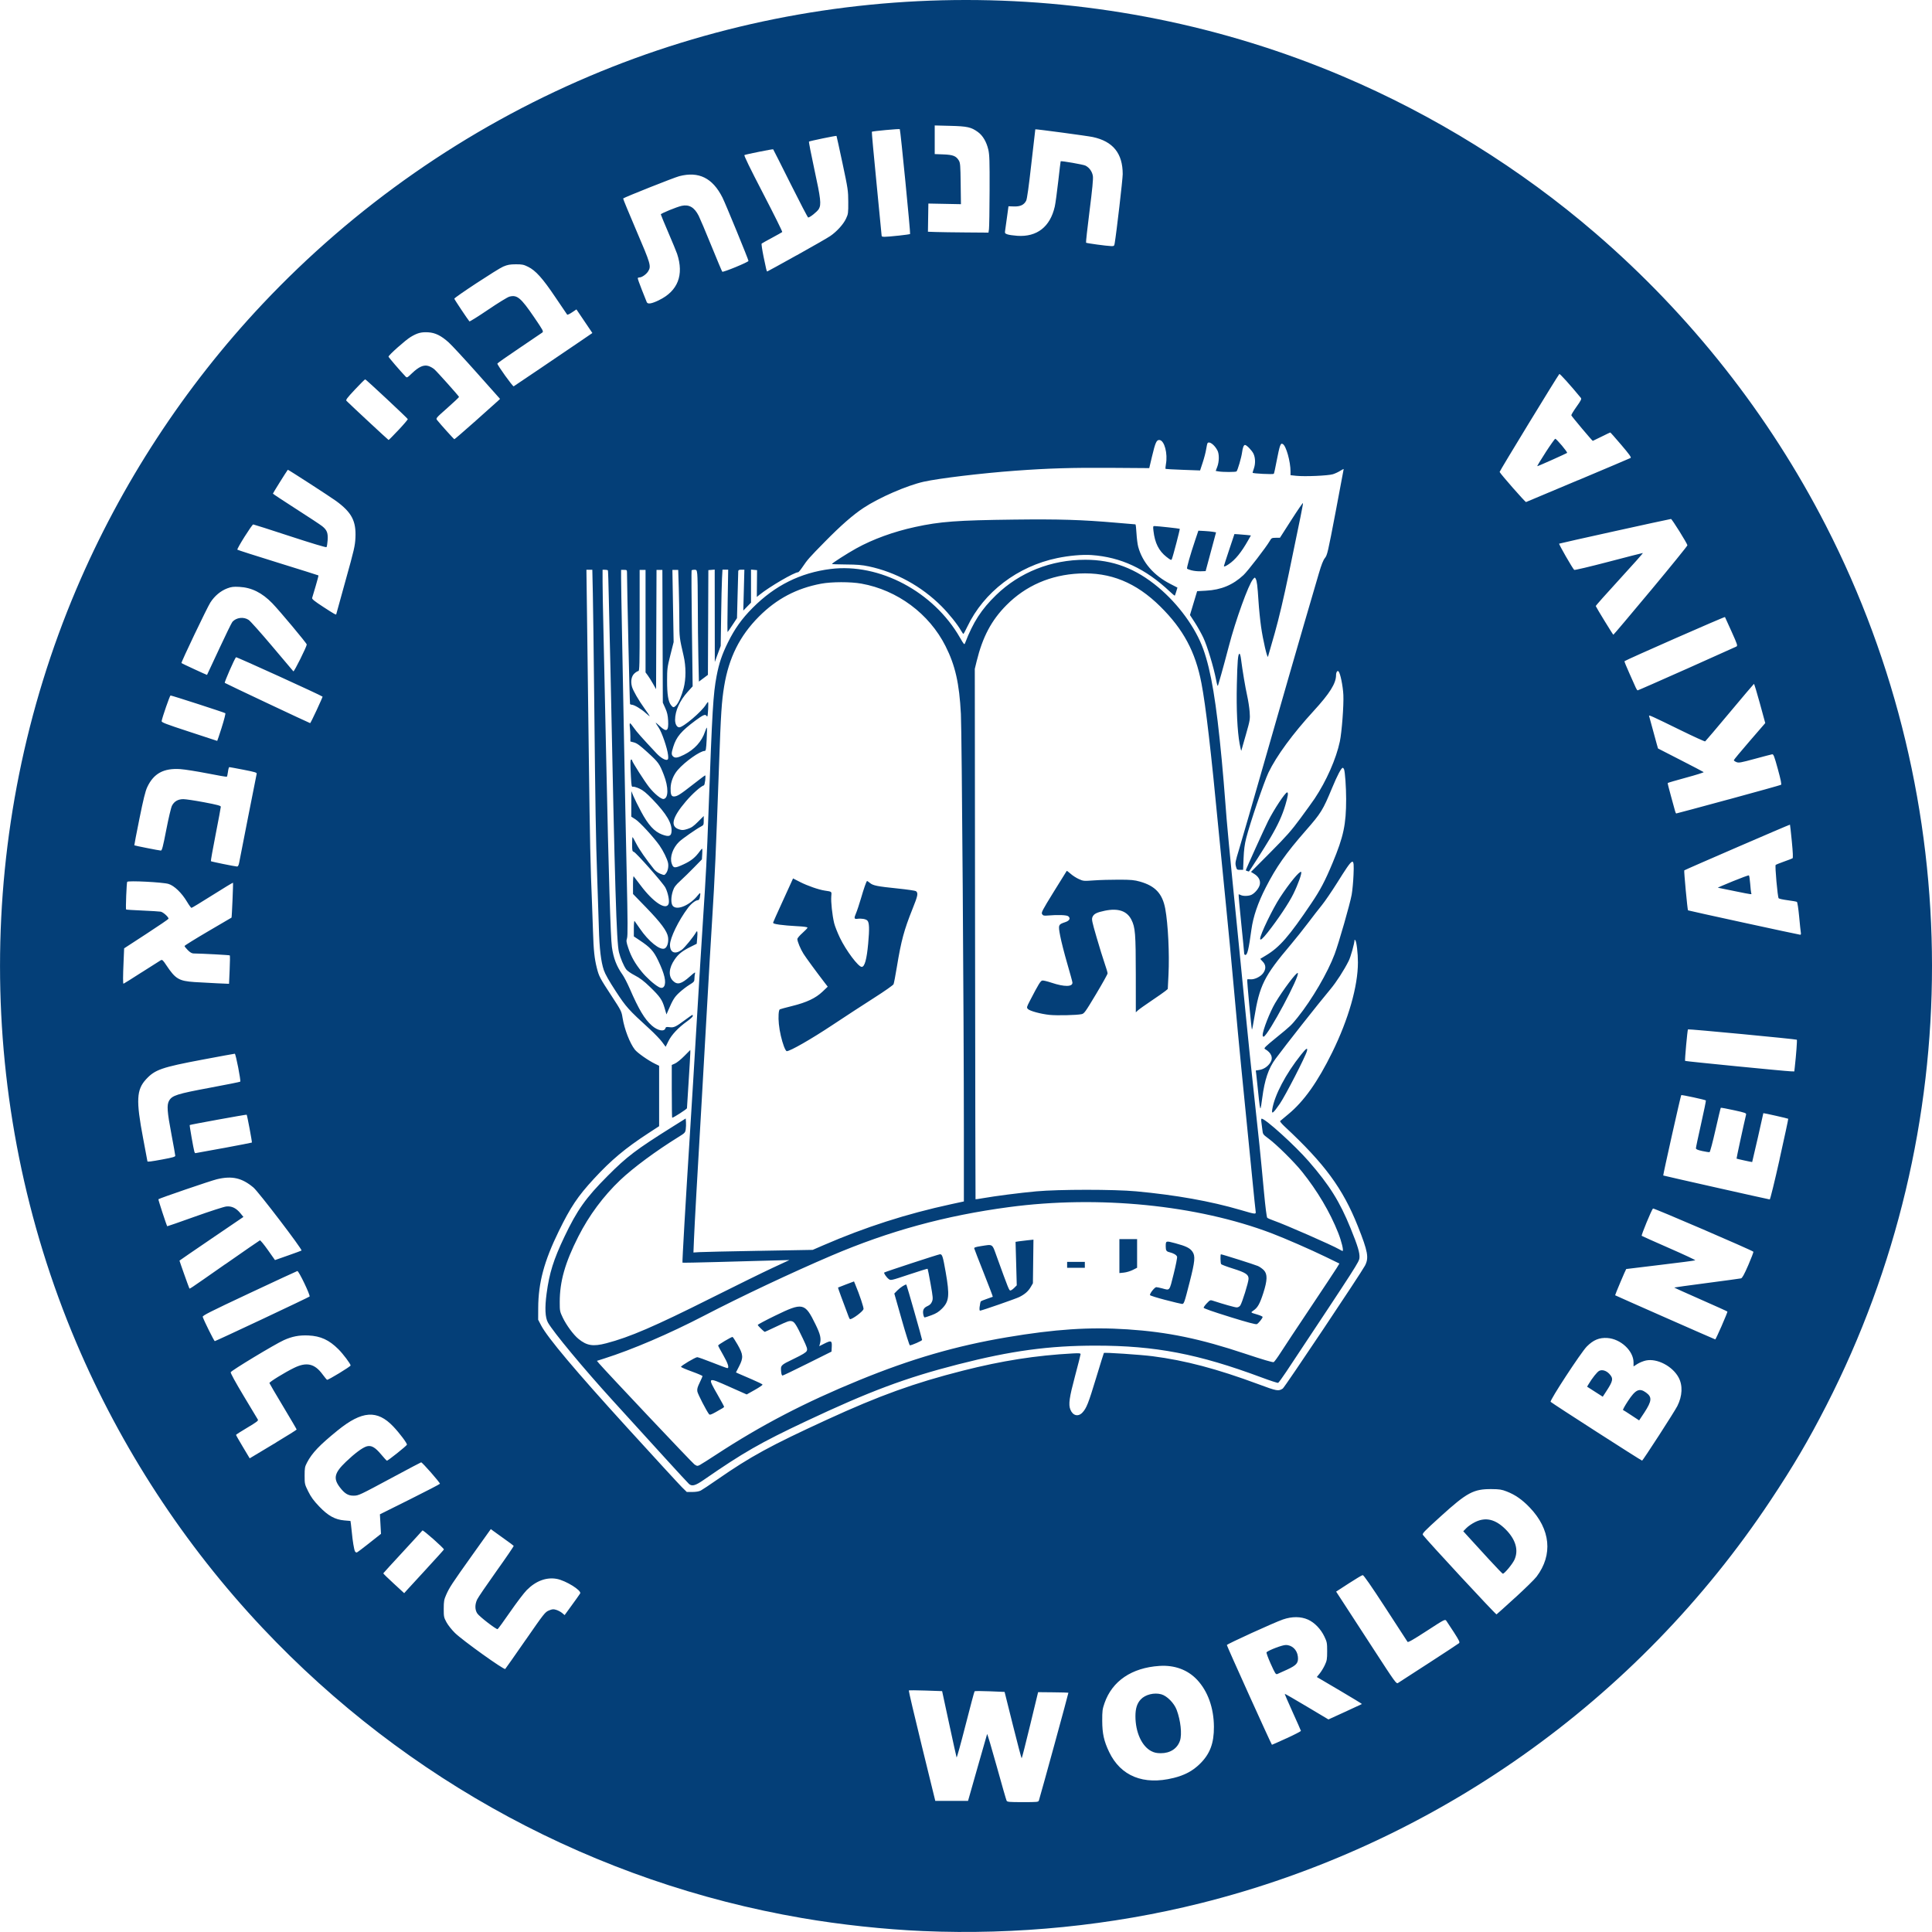
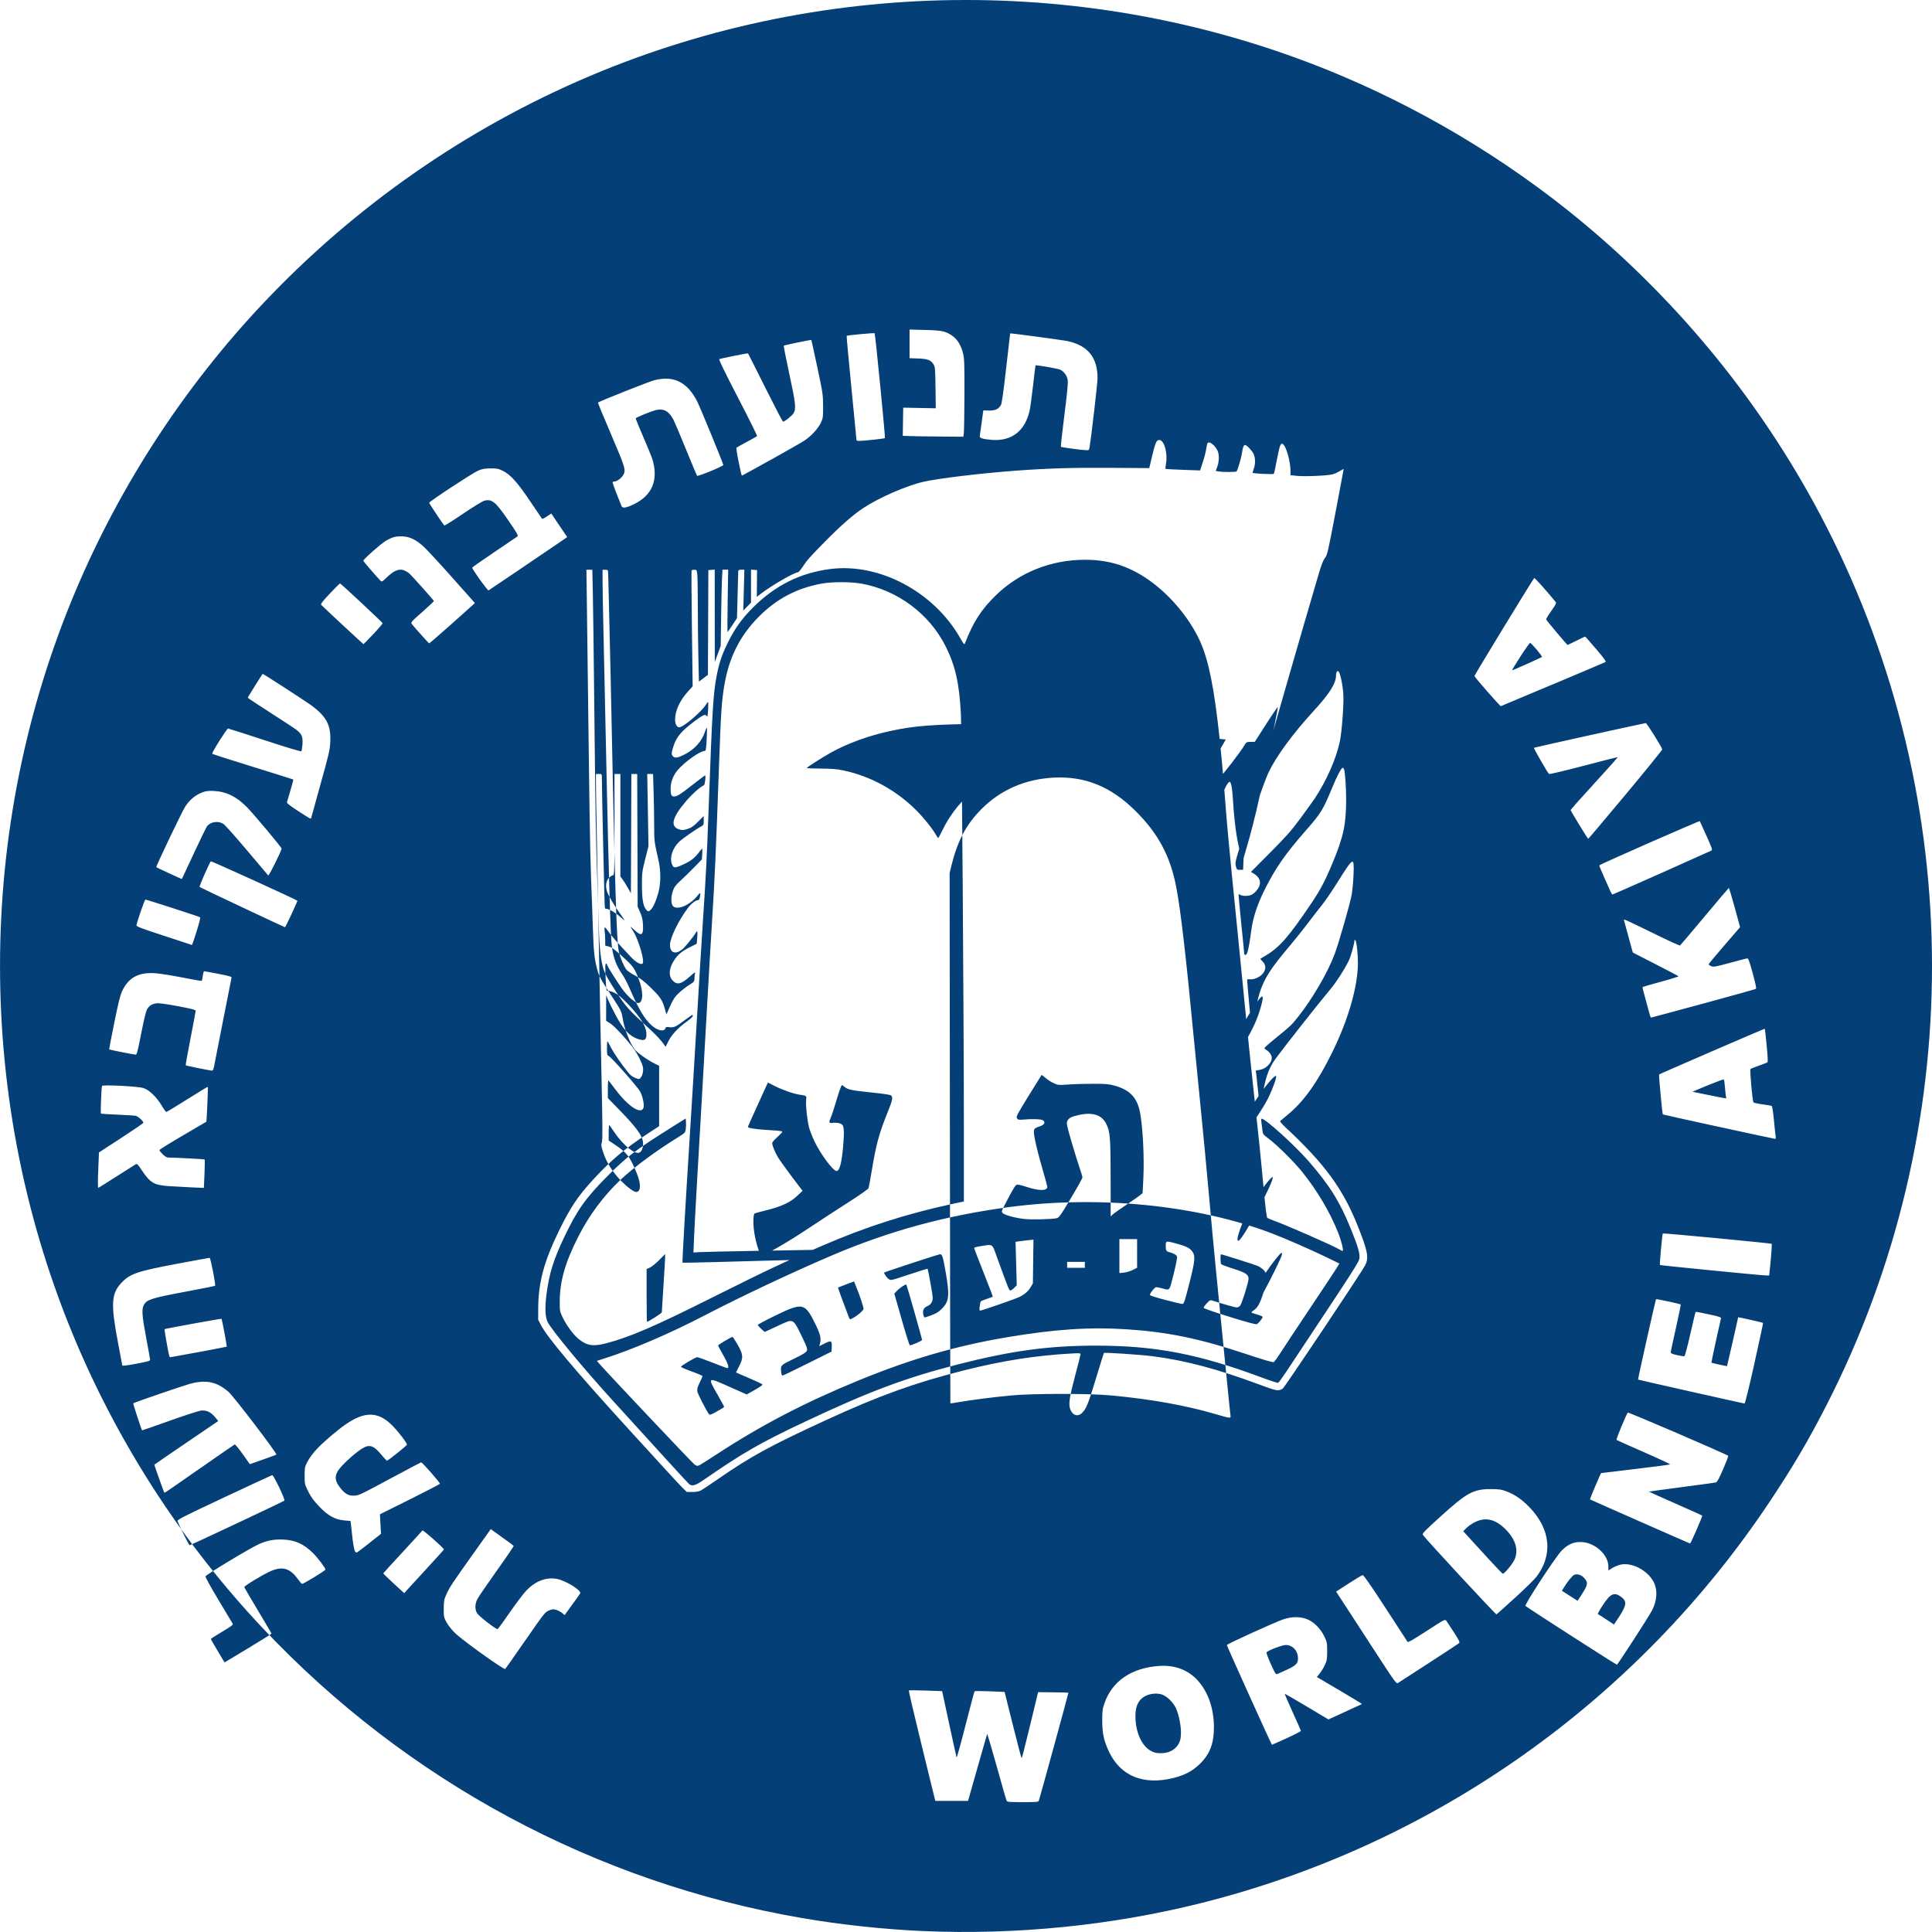
<svg xmlns="http://www.w3.org/2000/svg" xmlns:ns1="http://www.inkscape.org/namespaces/inkscape" xmlns:ns2="http://sodipodi.sourceforge.net/DTD/sodipodi-0.dtd" width="78.549mm" height="78.547mm" viewBox="0 0 78.549 78.547" version="1.1" id="svg5" ns1:version="1.1.2 (b8e25be8, 2022-02-05)" ns2:docname="yahad.svg">
  <ns2:namedview id="namedview7" pagecolor="#ffffff" bordercolor="#666666" borderopacity="1.0" ns1:pageshadow="2" ns1:pageopacity="0.0" ns1:pagecheckerboard="0" ns1:document-units="mm" showgrid="false" showguides="true" ns1:guide-bbox="true" ns1:snap-others="false" ns1:snap-nodes="false" ns1:snap-global="false" fit-margin-top="0" fit-margin-left="0" fit-margin-right="0" fit-margin-bottom="0" ns1:zoom="1" ns1:cx="69" ns1:cy="149.5" ns1:window-width="1643" ns1:window-height="981" ns1:window-x="0" ns1:window-y="25" ns1:window-maximized="0" ns1:current-layer="g837" ns1:lockguides="true" />
  <defs id="defs2" />
  <g ns1:label="Layer 1" ns1:groupmode="layer" id="layer1" transform="translate(-139.78,-361.486)">
    <g id="g841" transform="translate(2.299,-17.011)">
      <g id="g837">
-         <path style="fill:#043f78;fill-opacity:1;stroke-width:0.034" d="m 175.007,457.008 c -1.571,-0.068 -3.353,-0.259 -4.924,-0.53 -8.39,-1.442 -16.067,-5.572 -21.928,-11.794 -3.178,-3.373 -5.76,-7.328 -7.571,-11.595 -4.136,-9.743 -4.136,-20.895 0,-30.638 1.811,-4.266 4.394,-8.222 7.571,-11.595 3.744,-3.974 8.273,-7.131 13.281,-9.257 9.743,-4.136 20.895,-4.136 30.638,0 3.708,1.574 7.23,3.761 10.263,6.372 3.872,3.334 7.064,7.381 9.378,11.893 5.747,11.204 5.754,24.582 0.019,35.776 -0.728,1.421 -1.337,2.457 -2.268,3.858 -5.421,8.161 -13.691,14.006 -23.17,16.377 -3.632,0.908 -7.498,1.296 -11.289,1.133 z m 4.712,-5.309 c 0.085,-0.269 1.209,-4.372 1.2,-4.381 -0.006,-0.006 -0.286,-0.014 -0.622,-0.017 l -0.61,-0.006 -0.325,1.345 c -0.179,0.74 -0.333,1.345 -0.344,1.345 -0.01,0 -0.171,-0.608 -0.356,-1.35 l -0.337,-1.35 -0.598,-0.025 c -0.329,-0.014 -0.609,-0.014 -0.622,-0.001 -0.013,0.013 -0.179,0.635 -0.369,1.381 -0.19,0.747 -0.354,1.335 -0.363,1.308 -0.01,-0.027 -0.146,-0.644 -0.303,-1.372 l -0.285,-1.323 -0.668,-0.023 c -0.367,-0.013 -0.676,-0.015 -0.687,-0.004 -0.01,0.01 0.228,1.025 0.529,2.254 l 0.548,2.235 h 0.666 0.666 l 0.38,-1.337 c 0.209,-0.735 0.386,-1.356 0.395,-1.379 0.008,-0.024 0.183,0.563 0.388,1.302 0.205,0.74 0.387,1.372 0.404,1.405 0.028,0.054 0.095,0.06 0.661,0.06 0.599,0 0.632,-0.003 0.652,-0.068 z m 5.466,-0.913 c 0.464,-0.115 0.788,-0.288 1.083,-0.579 0.407,-0.4 0.571,-0.835 0.567,-1.505 -0.004,-0.767 -0.249,-1.45 -0.687,-1.914 -0.382,-0.405 -0.916,-0.601 -1.529,-0.56 -1.126,0.074 -1.92,0.613 -2.232,1.513 -0.085,0.245 -0.094,0.319 -0.093,0.718 0.002,0.519 0.07,0.828 0.281,1.268 0.469,0.982 1.398,1.358 2.61,1.058 z m -0.896,-1.093 c -0.388,-0.202 -0.645,-0.769 -0.645,-1.422 3.9e-4,-0.312 0.066,-0.52 0.215,-0.68 0.185,-0.199 0.547,-0.289 0.837,-0.209 0.232,0.065 0.52,0.356 0.624,0.632 0.162,0.431 0.223,0.992 0.135,1.254 -0.108,0.321 -0.399,0.511 -0.783,0.509 -0.167,-9.1e-4 -0.262,-0.022 -0.382,-0.084 z m 5.506,-0.525 c 0.32,-0.147 0.58,-0.282 0.577,-0.3 -0.003,-0.018 -0.155,-0.361 -0.337,-0.763 -0.182,-0.402 -0.326,-0.735 -0.32,-0.742 0.007,-0.006 0.409,0.225 0.894,0.515 l 0.882,0.526 0.675,-0.308 c 0.371,-0.169 0.68,-0.313 0.687,-0.319 0.006,-0.006 -0.404,-0.256 -0.911,-0.555 l -0.923,-0.543 0.115,-0.141 c 0.063,-0.077 0.158,-0.232 0.21,-0.344 0.085,-0.182 0.095,-0.241 0.095,-0.563 0,-0.334 -0.008,-0.377 -0.11,-0.591 -0.147,-0.311 -0.401,-0.574 -0.669,-0.695 -0.29,-0.13 -0.652,-0.132 -1.02,-0.005 -0.352,0.121 -2.279,1 -2.279,1.039 0,0.045 1.813,4.054 1.833,4.055 0.009,0 0.279,-0.12 0.6,-0.267 z m -0.651,-3.026 c -0.113,-0.252 -0.186,-0.456 -0.169,-0.471 0.106,-0.091 0.632,-0.29 0.774,-0.293 0.257,-0.005 0.468,0.192 0.499,0.467 0.029,0.259 -0.045,0.351 -0.43,0.53 -0.182,0.085 -0.364,0.167 -0.403,0.182 -0.065,0.025 -0.089,-0.012 -0.271,-0.416 z m 6.425,-0.029 c 0.65,-0.421 1.204,-0.785 1.231,-0.809 0.041,-0.037 0.009,-0.105 -0.206,-0.44 -0.14,-0.218 -0.279,-0.429 -0.309,-0.469 -0.054,-0.072 -0.062,-0.068 -0.803,0.413 -0.55,0.357 -0.755,0.474 -0.775,0.441 -0.015,-0.025 -0.418,-0.646 -0.897,-1.381 -0.584,-0.897 -0.888,-1.335 -0.925,-1.332 -0.03,0.002 -0.286,0.154 -0.568,0.338 l -0.513,0.333 0.316,0.485 c 0.174,0.267 0.723,1.113 1.222,1.88 0.856,1.319 0.91,1.393 0.975,1.351 0.038,-0.025 0.601,-0.389 1.252,-0.81 z m -36.721,-0.935 c 0.756,-1.09 0.795,-1.14 0.95,-1.204 0.139,-0.057 0.18,-0.061 0.298,-0.025 0.075,0.023 0.183,0.08 0.239,0.127 l 0.102,0.086 0.144,-0.198 c 0.305,-0.418 0.467,-0.645 0.488,-0.683 0.067,-0.119 -0.586,-0.525 -0.953,-0.592 -0.42,-0.077 -0.852,0.084 -1.219,0.456 -0.114,0.115 -0.419,0.517 -0.679,0.893 -0.26,0.376 -0.487,0.688 -0.506,0.695 -0.055,0.018 -0.742,-0.511 -0.826,-0.638 -0.1,-0.149 -0.102,-0.365 -0.005,-0.569 0.04,-0.085 0.394,-0.604 0.786,-1.154 0.393,-0.55 0.707,-1.011 0.699,-1.025 -0.008,-0.014 -0.173,-0.137 -0.367,-0.274 -0.193,-0.137 -0.399,-0.285 -0.457,-0.329 l -0.106,-0.079 -0.739,1.036 c -0.85,1.193 -0.944,1.337 -1.077,1.638 -0.085,0.194 -0.097,0.263 -0.098,0.564 -5.2e-4,0.323 0.006,0.355 0.112,0.551 0.062,0.114 0.216,0.309 0.343,0.433 0.311,0.305 1.996,1.512 2.045,1.465 0.02,-0.02 0.391,-0.547 0.824,-1.173 z m 40.238,-1.728 c 0.398,-0.364 0.789,-0.747 0.867,-0.851 0.672,-0.89 0.569,-1.929 -0.28,-2.813 -0.309,-0.322 -0.589,-0.517 -0.935,-0.651 -0.206,-0.08 -0.292,-0.093 -0.617,-0.096 -0.73,-0.005 -0.994,0.136 -2.063,1.106 -0.696,0.631 -0.764,0.703 -0.724,0.76 0.152,0.212 2.963,3.246 2.991,3.228 0.019,-0.012 0.361,-0.319 0.759,-0.683 z m -1.043,-1.526 c -0.28,-0.306 -0.636,-0.695 -0.79,-0.864 l -0.28,-0.307 0.129,-0.132 c 0.071,-0.073 0.229,-0.181 0.351,-0.241 0.432,-0.213 0.828,-0.118 1.244,0.298 0.407,0.408 0.534,0.846 0.356,1.234 -0.08,0.175 -0.406,0.568 -0.472,0.568 -0.015,0 -0.257,-0.251 -0.538,-0.557 z m -43.205,0.336 c 0.377,-0.408 0.688,-0.753 0.691,-0.766 0.01,-0.046 -0.85,-0.808 -0.873,-0.773 -0.013,0.019 -0.375,0.415 -0.804,0.879 -0.43,0.464 -0.784,0.852 -0.788,0.863 -0.004,0.011 0.186,0.197 0.422,0.413 l 0.428,0.394 0.12,-0.134 c 0.066,-0.074 0.428,-0.468 0.805,-0.876 z m -2.333,-1.034 0.466,-0.368 -0.022,-0.397 -0.022,-0.397 1.221,-0.608 c 0.671,-0.335 1.22,-0.62 1.22,-0.634 -7.8e-4,-0.055 -0.727,-0.882 -0.765,-0.871 -0.022,0.006 -0.495,0.255 -1.051,0.554 -1.492,0.801 -1.485,0.798 -1.697,0.801 -0.221,0.003 -0.367,-0.087 -0.565,-0.35 -0.267,-0.356 -0.212,-0.579 0.255,-1.027 0.355,-0.34 0.67,-0.575 0.841,-0.626 0.187,-0.056 0.345,0.032 0.593,0.33 0.11,0.132 0.214,0.245 0.231,0.251 0.033,0.012 0.795,-0.596 0.815,-0.649 0.018,-0.049 -0.295,-0.467 -0.554,-0.74 -0.654,-0.688 -1.272,-0.645 -2.263,0.159 -0.737,0.598 -1.04,0.916 -1.243,1.304 -0.09,0.171 -0.099,0.22 -0.099,0.534 -2e-5,0.338 0.003,0.352 0.147,0.643 0.112,0.226 0.217,0.371 0.441,0.606 0.365,0.383 0.646,0.539 1.03,0.572 l 0.246,0.021 0.018,0.124 c 0.01,0.068 0.027,0.224 0.038,0.346 0.03,0.334 0.09,0.695 0.127,0.765 0.018,0.034 0.053,0.055 0.079,0.045 0.025,-0.01 0.256,-0.183 0.512,-0.386 z m 13.464,-2.126 c 0.06,-0.031 0.364,-0.233 0.675,-0.449 1.355,-0.94 2.159,-1.378 4.455,-2.433 2.143,-0.984 3.555,-1.493 5.532,-1.995 1.59,-0.404 2.967,-0.619 4.466,-0.7 0.254,-0.014 0.317,-0.008 0.317,0.03 0,0.026 -0.102,0.43 -0.227,0.897 -0.232,0.87 -0.271,1.145 -0.189,1.354 0.099,0.252 0.319,0.307 0.491,0.123 0.166,-0.178 0.242,-0.37 0.559,-1.416 0.166,-0.547 0.307,-1 0.313,-1.007 0.023,-0.028 1.493,0.07 1.982,0.133 1.322,0.17 2.62,0.513 4.3,1.137 0.761,0.283 0.814,0.292 0.992,0.177 0.076,-0.049 3.189,-4.704 3.341,-4.996 0.167,-0.32 0.121,-0.573 -0.29,-1.606 -0.611,-1.533 -1.346,-2.534 -2.971,-4.047 -0.119,-0.111 -0.204,-0.213 -0.188,-0.227 0.015,-0.014 0.167,-0.14 0.336,-0.281 0.633,-0.523 1.193,-1.313 1.782,-2.512 0.662,-1.348 1.044,-2.685 1.045,-3.656 3.9e-4,-0.368 -0.056,-0.85 -0.105,-0.9 -0.017,-0.018 -0.032,-0.026 -0.032,-0.017 -0.004,0.148 -0.155,0.689 -0.239,0.856 -0.188,0.376 -0.5,0.86 -0.74,1.147 -0.522,0.624 -1.808,2.256 -2.239,2.84 -0.281,0.38 -0.439,0.85 -0.534,1.579 -0.029,0.225 -0.06,0.416 -0.068,0.424 -0.024,0.024 -0.045,-0.117 -0.103,-0.696 -0.03,-0.302 -0.064,-0.613 -0.074,-0.693 l -0.019,-0.145 0.143,-0.023 c 0.176,-0.028 0.335,-0.132 0.441,-0.288 0.136,-0.2 0.056,-0.41 -0.214,-0.565 -0.052,-0.03 0.015,-0.096 0.465,-0.463 0.581,-0.472 0.611,-0.501 0.869,-0.823 0.585,-0.729 1.22,-1.817 1.503,-2.573 0.172,-0.46 0.625,-2.041 0.692,-2.413 0.03,-0.17 0.064,-0.534 0.075,-0.809 0.03,-0.76 0.01,-0.751 -0.664,0.322 -0.223,0.355 -0.503,0.764 -0.621,0.909 -0.119,0.145 -0.37,0.469 -0.559,0.72 -0.189,0.251 -0.507,0.65 -0.706,0.886 -1.09,1.288 -1.271,1.651 -1.488,2.991 -0.043,0.264 -0.084,0.473 -0.092,0.465 -0.022,-0.022 -0.209,-2.02 -0.191,-2.039 0.009,-0.009 0.069,-0.012 0.133,-0.006 0.161,0.014 0.401,-0.101 0.509,-0.243 0.128,-0.168 0.123,-0.342 -0.014,-0.479 -0.057,-0.057 -0.1,-0.108 -0.094,-0.112 0.006,-0.004 0.106,-0.065 0.224,-0.135 0.557,-0.333 0.939,-0.771 1.852,-2.127 0.363,-0.538 0.554,-0.902 0.857,-1.629 0.45,-1.08 0.554,-1.569 0.554,-2.605 -3.9e-4,-0.476 -0.044,-1.102 -0.085,-1.208 -0.013,-0.033 -0.037,-0.06 -0.053,-0.06 -0.059,0 -0.218,0.3 -0.434,0.821 -0.374,0.901 -0.446,1.018 -1.071,1.732 -0.813,0.929 -1.196,1.475 -1.625,2.312 -0.322,0.629 -0.512,1.188 -0.584,1.715 -0.109,0.798 -0.164,1.028 -0.244,1.028 -0.027,0 -0.049,-0.027 -0.049,-0.06 0,-0.033 -0.054,-0.583 -0.12,-1.222 -0.066,-0.639 -0.113,-1.169 -0.106,-1.177 0.008,-0.008 0.045,0.002 0.083,0.023 0.098,0.052 0.334,0.046 0.447,-0.013 0.146,-0.075 0.306,-0.277 0.332,-0.418 0.031,-0.165 -0.05,-0.317 -0.227,-0.427 l -0.133,-0.082 0.783,-0.788 c 0.657,-0.661 0.855,-0.885 1.226,-1.388 0.244,-0.33 0.504,-0.692 0.58,-0.805 0.477,-0.715 0.875,-1.618 1.024,-2.321 0.08,-0.376 0.163,-1.479 0.143,-1.894 -0.018,-0.367 -0.124,-0.885 -0.197,-0.958 -0.046,-0.046 -0.1,0.037 -0.1,0.155 -0.002,0.336 -0.255,0.74 -0.912,1.457 -0.85,0.927 -1.512,1.83 -1.836,2.504 -0.174,0.361 -0.756,2.074 -0.906,2.669 -0.063,0.247 -0.092,0.474 -0.106,0.814 l -0.019,0.471 h -0.128 c -0.122,0 -0.13,-0.007 -0.165,-0.146 -0.034,-0.133 -0.022,-0.193 0.131,-0.694 0.092,-0.302 0.623,-2.137 1.178,-4.078 0.555,-1.941 1.213,-4.224 1.461,-5.072 0.248,-0.848 0.518,-1.772 0.6,-2.052 0.107,-0.365 0.178,-0.545 0.25,-0.636 0.095,-0.119 0.12,-0.226 0.431,-1.856 0.181,-0.951 0.33,-1.741 0.33,-1.755 0,-0.014 -0.06,0.015 -0.134,0.063 -0.074,0.049 -0.209,0.112 -0.3,0.141 -0.194,0.061 -1.148,0.102 -1.497,0.065 l -0.229,-0.025 v -0.147 c 0,-0.408 -0.179,-1.046 -0.314,-1.119 -0.055,-0.029 -0.072,-0.017 -0.112,0.079 -0.026,0.062 -0.088,0.337 -0.139,0.61 -0.051,0.273 -0.102,0.508 -0.115,0.521 -0.03,0.031 -0.862,-0.01 -0.862,-0.043 0,-0.014 0.023,-0.09 0.051,-0.17 0.069,-0.195 0.064,-0.432 -0.013,-0.6 -0.06,-0.131 -0.28,-0.36 -0.347,-0.36 -0.052,0 -0.093,0.107 -0.12,0.308 -0.027,0.204 -0.177,0.718 -0.224,0.767 -0.03,0.032 -0.556,0.032 -0.74,-5.2e-4 l -0.107,-0.019 0.064,-0.169 c 0.079,-0.208 0.083,-0.511 0.009,-0.658 -0.119,-0.236 -0.344,-0.401 -0.407,-0.298 -0.012,0.019 -0.036,0.131 -0.055,0.248 -0.018,0.118 -0.081,0.359 -0.14,0.536 l -0.106,0.322 -0.69,-0.025 c -0.379,-0.014 -0.699,-0.031 -0.711,-0.038 -0.012,-0.007 -0.006,-0.094 0.012,-0.194 0.079,-0.431 -0.059,-0.956 -0.258,-0.98 -0.122,-0.015 -0.171,0.093 -0.311,0.681 l -0.109,0.461 -1.558,-0.011 c -1.562,-0.011 -2.545,0.018 -3.889,0.117 -1.375,0.101 -3.102,0.309 -3.718,0.446 -0.687,0.154 -1.814,0.644 -2.454,1.067 -0.43,0.284 -0.927,0.72 -1.578,1.383 -0.631,0.642 -0.701,0.722 -0.899,1.017 -0.079,0.118 -0.159,0.214 -0.178,0.214 -0.157,0 -1.164,0.587 -1.568,0.914 l -0.113,0.091 0.005,-0.545 0.005,-0.545 -0.123,-0.011 -0.123,-0.011 v 0.672 0.672 l -0.157,0.161 -0.157,0.161 0.022,-0.831 0.022,-0.831 h -0.123 c -0.093,0 -0.123,0.015 -0.126,0.06 -0.002,0.033 -0.014,0.476 -0.027,0.985 l -0.024,0.925 -0.181,0.274 c -0.099,0.151 -0.19,0.282 -0.2,0.291 -0.011,0.01 -0.01,-0.557 0.002,-1.259 l 0.021,-1.277 h -0.116 -0.116 l -0.019,0.351 c -0.011,0.193 -0.027,0.891 -0.036,1.551 l -0.017,1.199 -0.12,0.326 -0.12,0.326 -0.002,-1.878 -0.002,-1.878 -0.129,0.011 -0.129,0.011 -0.009,2.129 -0.009,2.129 -0.183,0.137 -0.183,0.137 -0.022,-0.977 c -0.012,-0.537 -0.023,-1.48 -0.023,-2.094 -1.3e-4,-0.614 -0.01,-1.198 -0.022,-1.297 -0.02,-0.169 -0.027,-0.18 -0.118,-0.18 -0.053,0 -0.104,0.012 -0.113,0.027 -0.009,0.015 -0.004,1.082 0.013,2.37 l 0.03,2.343 -0.202,0.224 c -0.325,0.36 -0.511,0.774 -0.512,1.136 -5.2e-4,0.173 0.073,0.307 0.169,0.307 0.164,0 0.922,-0.645 1.087,-0.926 0.033,-0.056 0.071,-0.102 0.084,-0.102 0.024,0 -0.002,0.553 -0.028,0.582 -0.008,0.009 -0.027,-0.004 -0.043,-0.029 -0.042,-0.068 -0.142,-0.023 -0.44,0.198 -0.581,0.432 -0.777,0.664 -0.903,1.07 -0.079,0.252 -0.08,0.318 -0.011,0.387 0.081,0.081 0.187,0.066 0.451,-0.066 0.424,-0.212 0.72,-0.539 0.851,-0.938 0.032,-0.098 0.066,-0.171 0.075,-0.161 0.009,0.009 0.006,0.226 -0.008,0.481 -0.021,0.398 -0.033,0.464 -0.081,0.464 -0.189,10e-4 -0.806,0.439 -1.097,0.777 -0.174,0.203 -0.284,0.481 -0.288,0.731 -0.005,0.258 0.028,0.343 0.134,0.343 0.131,0 0.252,-0.076 0.77,-0.482 0.263,-0.206 0.488,-0.375 0.499,-0.375 0.037,0 -0.01,0.39 -0.048,0.403 -0.133,0.044 -0.468,0.342 -0.73,0.649 -0.569,0.666 -0.655,1.03 -0.27,1.146 0.117,0.035 0.168,0.032 0.333,-0.02 0.156,-0.049 0.241,-0.107 0.427,-0.294 l 0.232,-0.232 v 0.184 c 0,0.172 -0.007,0.188 -0.109,0.241 -0.189,0.098 -0.759,0.495 -0.89,0.621 -0.258,0.247 -0.389,0.626 -0.305,0.88 0.067,0.202 0.119,0.207 0.481,0.04 0.317,-0.146 0.481,-0.28 0.675,-0.55 0.041,-0.057 0.079,-0.095 0.086,-0.086 0.007,0.009 0.007,0.111 7e-5,0.225 l -0.013,0.208 -0.315,0.323 c -0.173,0.178 -0.424,0.423 -0.558,0.546 -0.199,0.182 -0.254,0.257 -0.306,0.411 -0.084,0.253 -0.084,0.522 -3.9e-4,0.615 0.175,0.193 0.703,-0.036 1.021,-0.443 0.098,-0.125 0.113,-0.104 0.073,0.099 -0.013,0.063 -0.043,0.107 -0.073,0.107 -0.097,0 -0.275,0.138 -0.41,0.317 -0.382,0.508 -0.728,1.219 -0.729,1.5 -0.001,0.315 0.202,0.402 0.475,0.204 0.119,-0.086 0.474,-0.521 0.587,-0.718 0.052,-0.091 0.066,-0.02 0.045,0.227 l -0.02,0.242 -0.244,0.122 c -0.344,0.171 -0.499,0.294 -0.652,0.516 -0.238,0.345 -0.265,0.674 -0.072,0.867 0.179,0.179 0.342,0.137 0.7,-0.183 0.185,-0.165 0.217,-0.183 0.198,-0.111 -0.013,0.047 -0.023,0.141 -0.023,0.209 -3.9e-4,0.114 -0.017,0.134 -0.207,0.251 -0.114,0.07 -0.298,0.212 -0.41,0.316 -0.195,0.18 -0.259,0.284 -0.446,0.715 l -0.074,0.171 -0.077,-0.264 c -0.097,-0.332 -0.185,-0.459 -0.597,-0.857 -0.246,-0.238 -0.403,-0.357 -0.612,-0.465 -0.159,-0.082 -0.312,-0.189 -0.352,-0.246 -0.104,-0.147 -0.236,-0.458 -0.294,-0.699 -0.099,-0.405 -0.165,-2.607 -0.34,-11.28 -0.01,-0.49 -0.025,-1.153 -0.035,-1.474 -0.009,-0.32 -0.026,-1.068 -0.038,-1.662 -0.012,-0.594 -0.028,-1.091 -0.036,-1.105 -0.008,-0.014 -0.06,-0.026 -0.116,-0.026 h -0.101 l 1e-4,0.488 c 7e-5,0.269 0.015,1.128 0.034,1.911 0.019,0.782 0.072,3.265 0.119,5.518 0.092,4.413 0.172,7.037 0.226,7.42 0.064,0.457 0.191,0.786 0.432,1.125 0.065,0.091 0.196,0.345 0.292,0.565 0.37,0.851 0.606,1.246 0.899,1.504 0.236,0.208 0.505,0.262 0.553,0.11 0.017,-0.054 0.044,-0.061 0.167,-0.044 0.176,0.024 0.248,-0.009 0.632,-0.294 0.154,-0.114 0.288,-0.208 0.297,-0.208 0.009,0 0.017,0.022 0.017,0.049 0,0.027 -0.104,0.124 -0.231,0.214 -0.357,0.255 -0.632,0.546 -0.76,0.807 l -0.113,0.229 -0.145,-0.196 c -0.08,-0.108 -0.305,-0.342 -0.5,-0.521 -0.871,-0.795 -0.959,-0.893 -1.384,-1.543 -0.273,-0.417 -0.429,-0.694 -0.484,-0.856 -0.117,-0.346 -0.179,-0.874 -0.202,-1.714 -0.011,-0.405 -0.042,-1.354 -0.069,-2.108 -0.055,-1.552 -0.073,-2.649 -0.121,-7.265 -0.019,-1.791 -0.043,-3.691 -0.055,-4.224 l -0.021,-0.968 h -0.12 -0.12 l 0.024,1.825 c 0.013,1.004 0.046,3.591 0.073,5.749 0.044,3.49 0.065,4.451 0.133,6.066 0.01,0.236 0.027,0.721 0.038,1.08 0.023,0.751 0.059,1.091 0.155,1.469 0.087,0.344 0.12,0.406 0.602,1.142 0.388,0.592 0.402,0.62 0.445,0.889 0.075,0.461 0.295,1.03 0.499,1.29 0.106,0.135 0.549,0.445 0.824,0.578 l 0.163,0.079 v 1.228 1.228 l -0.439,0.286 c -0.936,0.61 -1.514,1.094 -2.214,1.854 -0.656,0.712 -0.945,1.143 -1.425,2.125 -0.597,1.22 -0.834,2.101 -0.838,3.122 l -0.002,0.483 0.12,0.229 c 0.262,0.5 1.395,1.846 3.494,4.151 1.116,1.225 2.118,2.316 2.228,2.425 l 0.2,0.197 h 0.228 c 0.145,0 0.268,-0.021 0.338,-0.057 z m -0.482,-0.277 c -0.038,-0.033 -0.475,-0.507 -0.973,-1.054 -0.498,-0.547 -1.459,-1.603 -2.137,-2.348 -1.177,-1.293 -2.404,-2.771 -2.617,-3.151 -0.116,-0.206 -0.134,-0.6 -0.055,-1.188 0.11,-0.826 0.283,-1.377 0.718,-2.291 0.523,-1.099 0.869,-1.588 1.766,-2.488 0.786,-0.789 1.152,-1.066 2.64,-1.999 l 0.531,-0.333 0.011,0.148 c 0.006,0.082 0.001,0.213 -0.01,0.292 -0.02,0.134 -0.037,0.153 -0.285,0.306 -0.919,0.568 -1.848,1.255 -2.375,1.755 -0.686,0.652 -1.272,1.44 -1.708,2.301 -0.539,1.062 -0.755,1.823 -0.755,2.658 -1.3e-4,0.363 0.005,0.388 0.122,0.634 0.149,0.311 0.436,0.701 0.64,0.867 0.34,0.278 0.593,0.318 1.128,0.179 0.951,-0.248 1.969,-0.687 4.262,-1.837 0.999,-0.501 2.125,-1.054 2.502,-1.229 l 0.685,-0.318 -0.737,0.019 c -0.405,0.01 -1.381,0.037 -2.168,0.06 -0.787,0.022 -1.437,0.034 -1.444,0.027 -0.015,-0.016 0.128,-2.487 0.303,-5.24 0.066,-1.046 0.191,-3.089 0.276,-4.541 0.086,-1.451 0.201,-3.325 0.256,-4.164 0.12,-1.814 0.155,-2.506 0.223,-4.369 0.154,-4.201 0.19,-4.795 0.329,-5.535 0.098,-0.518 0.218,-0.875 0.461,-1.367 0.279,-0.564 0.566,-0.966 1.009,-1.41 0.903,-0.908 1.938,-1.423 3.166,-1.577 1.982,-0.248 4.188,0.923 5.26,2.793 0.161,0.281 0.176,0.297 0.206,0.221 0.329,-0.855 0.664,-1.373 1.261,-1.952 0.959,-0.93 2.238,-1.437 3.627,-1.437 1.118,0 2.044,0.349 2.965,1.117 0.819,0.683 1.518,1.643 1.832,2.516 0.318,0.884 0.53,2.156 0.753,4.524 0.047,0.499 0.11,1.247 0.14,1.662 0.061,0.863 0.166,1.971 0.478,5.072 0.122,1.206 0.284,2.849 0.361,3.65 0.077,0.801 0.223,2.212 0.325,3.136 0.197,1.789 0.27,2.505 0.414,4.061 0.053,0.571 0.107,0.992 0.13,1.014 0.022,0.021 0.139,0.072 0.262,0.115 0.463,0.161 2.387,1.005 2.666,1.169 0.062,0.037 0.122,0.067 0.133,0.067 0.055,0 -0.039,-0.391 -0.18,-0.747 -0.33,-0.833 -0.845,-1.702 -1.465,-2.474 -0.325,-0.405 -1.034,-1.106 -1.371,-1.355 -0.219,-0.162 -0.224,-0.169 -0.244,-0.356 -0.012,-0.105 -0.03,-0.249 -0.041,-0.319 -0.011,-0.071 -0.005,-0.129 0.012,-0.129 0.152,0 1.352,1.088 1.914,1.734 0.849,0.977 1.26,1.635 1.702,2.721 0.293,0.72 0.379,1.008 0.361,1.202 -0.017,0.172 -0.052,0.227 -2.976,4.632 -0.159,0.24 -0.308,0.443 -0.33,0.452 -0.023,0.009 -0.327,-0.09 -0.675,-0.22 -2.566,-0.956 -4.322,-1.293 -6.737,-1.293 -1.91,-3.9e-4 -3.44,0.208 -5.603,0.762 -2.128,0.545 -3.604,1.097 -6.186,2.314 -1.851,0.873 -2.543,1.269 -4.147,2.378 -0.349,0.241 -0.482,0.278 -0.609,0.166 z m 0.47,-0.779 c 0.054,-0.028 0.342,-0.21 0.641,-0.406 1.838,-1.202 3.613,-2.126 5.817,-3.028 2.12,-0.868 3.93,-1.393 5.999,-1.743 1.962,-0.331 3.37,-0.424 4.904,-0.323 1.64,0.108 2.951,0.379 4.793,0.993 0.711,0.237 1.12,0.357 1.154,0.34 0.029,-0.015 0.16,-0.194 0.29,-0.398 0.13,-0.204 0.669,-1.019 1.199,-1.81 0.529,-0.792 1.012,-1.52 1.073,-1.62 l 0.11,-0.18 -0.557,-0.271 c -0.606,-0.295 -1.658,-0.754 -2.202,-0.961 -3.029,-1.15 -7.034,-1.549 -10.675,-1.063 -2.587,0.345 -4.872,0.97 -7.231,1.978 -1.61,0.688 -3.657,1.653 -5.166,2.437 -1.415,0.735 -2.913,1.377 -4.059,1.741 l -0.298,0.095 0.088,0.105 c 0.243,0.288 3.799,4.055 3.878,4.106 0.111,0.073 0.121,0.073 0.244,0.01 z m 0.353,-2.048 c -0.106,-0.134 -0.46,-0.822 -0.477,-0.927 -0.016,-0.097 0.005,-0.174 0.094,-0.357 0.062,-0.128 0.114,-0.248 0.116,-0.265 0.001,-0.018 -0.194,-0.102 -0.433,-0.188 -0.239,-0.086 -0.438,-0.172 -0.442,-0.19 -0.008,-0.041 0.579,-0.39 0.66,-0.393 0.032,-10e-4 0.311,0.098 0.621,0.221 0.31,0.123 0.581,0.223 0.602,0.223 0.088,0 0.026,-0.196 -0.167,-0.531 -0.113,-0.196 -0.206,-0.371 -0.206,-0.389 0,-0.032 0.531,-0.348 0.585,-0.348 0.015,0 0.108,0.142 0.207,0.315 0.231,0.404 0.24,0.529 0.059,0.882 l -0.126,0.246 0.109,0.05 c 0.06,0.027 0.301,0.131 0.535,0.231 0.234,0.1 0.431,0.196 0.437,0.214 0.006,0.018 -0.137,0.116 -0.317,0.217 l -0.328,0.184 -0.706,-0.314 c -0.903,-0.401 -0.896,-0.406 -0.468,0.342 0.14,0.244 0.254,0.455 0.254,0.469 0,0.029 -0.034,0.051 -0.347,0.225 -0.176,0.098 -0.234,0.116 -0.261,0.083 z m 2.933,-1.697 c -0.029,-0.301 -0.036,-0.292 0.504,-0.553 0.368,-0.178 0.504,-0.261 0.534,-0.325 0.035,-0.076 0.016,-0.136 -0.16,-0.508 -0.257,-0.542 -0.339,-0.673 -0.441,-0.698 -0.109,-0.027 -0.164,-0.008 -0.666,0.23 -0.233,0.11 -0.429,0.201 -0.437,0.201 -0.031,0 -0.288,-0.251 -0.288,-0.281 0,-0.018 0.32,-0.189 0.711,-0.379 1.123,-0.546 1.206,-0.528 1.638,0.357 0.199,0.408 0.237,0.578 0.178,0.791 l -0.027,0.095 0.21,-0.106 c 0.275,-0.139 0.312,-0.122 0.299,0.129 l -0.01,0.197 -0.977,0.487 c -0.537,0.268 -0.994,0.487 -1.016,0.488 -0.022,9e-4 -0.045,-0.056 -0.051,-0.127 z m 4.897,-2.159 -0.299,-1.052 0.123,-0.126 c 0.122,-0.125 0.34,-0.264 0.368,-0.234 0.019,0.021 0.639,2.2 0.639,2.247 0,0.034 -0.423,0.22 -0.498,0.219 -0.018,-3.9e-4 -0.168,-0.474 -0.333,-1.053 z m 13.331,-0.105 c -0.675,-0.209 -1.054,-0.342 -1.054,-0.37 0,-0.025 0.059,-0.107 0.132,-0.183 0.12,-0.126 0.141,-0.136 0.231,-0.106 0.452,0.148 0.908,0.276 0.982,0.276 0.054,0 0.111,-0.031 0.144,-0.077 0.074,-0.105 0.333,-0.936 0.337,-1.082 0.005,-0.177 -0.115,-0.256 -0.636,-0.42 -0.25,-0.078 -0.465,-0.16 -0.479,-0.181 -0.029,-0.044 -0.036,-0.399 -0.008,-0.399 0.051,0 1.387,0.423 1.506,0.477 0.076,0.034 0.184,0.112 0.241,0.172 0.15,0.16 0.143,0.407 -0.025,0.929 -0.14,0.435 -0.228,0.592 -0.397,0.706 -0.127,0.086 -0.131,0.082 0.156,0.166 0.118,0.035 0.214,0.078 0.214,0.097 0,0.051 -0.165,0.258 -0.233,0.292 -0.041,0.021 -0.382,-0.07 -1.112,-0.296 z m -15.478,0.019 c -0.263,-0.695 -0.449,-1.202 -0.441,-1.209 0.005,-0.005 0.153,-0.063 0.33,-0.129 l 0.32,-0.12 0.05,0.119 c 0.177,0.423 0.354,0.954 0.337,1.008 -0.032,0.1 -0.444,0.408 -0.546,0.408 -0.011,0 -0.033,-0.035 -0.049,-0.077 z m 3.03,-0.094 c -0.041,-0.185 0.006,-0.29 0.159,-0.358 0.1,-0.044 0.154,-0.096 0.19,-0.183 0.047,-0.113 0.043,-0.167 -0.056,-0.723 -0.059,-0.331 -0.113,-0.607 -0.121,-0.615 -0.007,-0.007 -0.348,0.098 -0.756,0.234 -0.74,0.247 -0.743,0.247 -0.827,0.183 -0.089,-0.067 -0.208,-0.24 -0.181,-0.264 0.033,-0.029 2.212,-0.743 2.268,-0.743 0.091,0 0.117,0.081 0.23,0.723 0.167,0.953 0.143,1.195 -0.151,1.489 -0.131,0.131 -0.233,0.195 -0.423,0.266 -0.138,0.051 -0.264,0.092 -0.28,0.092 -0.016,0 -0.04,-0.046 -0.052,-0.103 z m 2.29,-0.344 c 0.011,-0.095 0.029,-0.186 0.039,-0.203 0.011,-0.017 0.123,-0.065 0.25,-0.107 0.127,-0.042 0.236,-0.081 0.243,-0.086 0.007,-0.006 -0.158,-0.439 -0.366,-0.963 -0.208,-0.524 -0.383,-0.975 -0.389,-1.003 -0.009,-0.037 0.055,-0.06 0.263,-0.092 0.517,-0.079 0.455,-0.122 0.665,0.458 0.458,1.265 0.491,1.345 0.54,1.345 0.028,0 0.098,-0.047 0.156,-0.105 l 0.105,-0.105 -0.024,-0.884 -0.025,-0.884 0.131,-0.021 c 0.072,-0.011 0.236,-0.031 0.364,-0.044 l 0.233,-0.024 -0.011,0.887 -0.011,0.887 -0.092,0.157 c -0.099,0.168 -0.235,0.287 -0.456,0.399 -0.141,0.072 -1.537,0.557 -1.601,0.557 -0.023,0 -0.029,-0.062 -0.016,-0.172 z m 7.549,-0.267 c -0.338,-0.088 -0.62,-0.177 -0.626,-0.197 -0.019,-0.059 0.19,-0.323 0.255,-0.323 0.033,3.9e-4 0.145,0.023 0.248,0.051 0.312,0.084 0.282,0.123 0.459,-0.586 0.088,-0.351 0.15,-0.667 0.139,-0.703 -0.022,-0.071 -0.145,-0.143 -0.307,-0.182 -0.127,-0.03 -0.153,-0.07 -0.154,-0.231 -0.001,-0.239 -9e-4,-0.239 0.394,-0.133 0.433,0.116 0.593,0.195 0.694,0.344 0.12,0.177 0.101,0.383 -0.113,1.224 -0.219,0.86 -0.233,0.902 -0.315,0.898 -0.033,-0.001 -0.337,-0.075 -0.675,-0.163 z m -1.87,-1.783 v -0.69 h 0.36 0.36 v 0.582 0.582 l -0.176,0.089 c -0.097,0.049 -0.259,0.098 -0.36,0.108 l -0.184,0.019 z m -2.125,0.355 v -0.12 h 0.36 0.36 v 0.12 0.12 h -0.36 -0.36 z m -12.532,-0.569 2.188,-0.039 0.434,-0.188 c 1.708,-0.74 3.371,-1.274 5.198,-1.67 l 0.514,-0.111 v -2.824 c 0,-4.536 -0.083,-16.266 -0.121,-16.995 -0.064,-1.245 -0.228,-1.971 -0.625,-2.759 -0.663,-1.317 -1.957,-2.278 -3.418,-2.54 -0.444,-0.08 -1.214,-0.078 -1.645,0.003 -0.996,0.188 -1.805,0.616 -2.521,1.334 -0.781,0.784 -1.225,1.672 -1.416,2.833 -0.103,0.628 -0.133,1.09 -0.209,3.224 -0.124,3.482 -0.173,4.583 -0.276,6.215 -0.056,0.886 -0.148,2.459 -0.205,3.496 -0.057,1.037 -0.157,2.81 -0.224,3.941 -0.182,3.104 -0.288,5.004 -0.313,5.606 l -0.022,0.542 0.237,-0.015 c 0.13,-0.008 1.221,-0.033 2.424,-0.054 z m 1.023,-8.298 c -0.101,-0.272 -0.181,-0.622 -0.211,-0.922 -0.029,-0.29 -0.011,-0.567 0.038,-0.598 0.017,-0.011 0.241,-0.071 0.498,-0.135 0.597,-0.148 0.959,-0.319 1.24,-0.586 l 0.211,-0.201 -0.132,-0.171 c -0.34,-0.443 -0.755,-1.01 -0.853,-1.165 -0.122,-0.193 -0.25,-0.501 -0.25,-0.599 0,-0.037 0.09,-0.144 0.206,-0.246 0.113,-0.1 0.206,-0.198 0.206,-0.219 0,-0.025 -0.149,-0.046 -0.437,-0.06 -0.24,-0.012 -0.558,-0.039 -0.705,-0.061 -0.221,-0.033 -0.265,-0.05 -0.251,-0.096 0.009,-0.03 0.158,-0.364 0.331,-0.741 0.173,-0.377 0.35,-0.766 0.394,-0.864 l 0.081,-0.179 0.29,0.148 c 0.296,0.151 0.755,0.311 1,0.347 0.298,0.045 0.282,0.03 0.264,0.236 -0.018,0.219 0.04,0.765 0.116,1.082 0.029,0.123 0.136,0.393 0.236,0.602 0.25,0.518 0.747,1.181 0.886,1.181 0.119,0 0.203,-0.304 0.262,-0.942 0.056,-0.61 0.047,-0.862 -0.034,-0.942 -0.062,-0.062 -0.241,-0.093 -0.406,-0.07 -0.129,0.018 -0.141,-0.026 -0.06,-0.211 0.044,-0.1 0.137,-0.38 0.208,-0.622 0.114,-0.393 0.209,-0.666 0.244,-0.703 0.007,-0.007 0.059,0.026 0.116,0.075 0.13,0.11 0.293,0.142 1.148,0.23 0.376,0.039 0.703,0.087 0.727,0.106 0.098,0.081 0.079,0.177 -0.14,0.722 -0.344,0.859 -0.46,1.289 -0.636,2.357 -0.057,0.349 -0.118,0.666 -0.135,0.705 -0.017,0.039 -0.366,0.284 -0.779,0.547 -0.412,0.262 -1.185,0.766 -1.718,1.12 -0.857,0.569 -1.707,1.055 -1.845,1.055 -0.023,0 -0.072,-0.081 -0.108,-0.18 z m 19.171,6.666 c -0.011,-0.071 -0.066,-0.607 -0.123,-1.191 -0.097,-0.998 -0.176,-1.797 -0.464,-4.678 -0.065,-0.65 -0.196,-2.054 -0.291,-3.119 -0.095,-1.065 -0.243,-2.623 -0.328,-3.461 -0.085,-0.839 -0.216,-2.165 -0.291,-2.947 -0.314,-3.295 -0.528,-5.134 -0.704,-6.049 -0.245,-1.279 -0.735,-2.192 -1.672,-3.119 -0.986,-0.976 -2.032,-1.402 -3.294,-1.342 -1.166,0.055 -2.179,0.495 -2.964,1.288 -0.61,0.615 -0.967,1.29 -1.21,2.281 l -0.075,0.308 0.011,10.778 c 0.006,5.928 0.015,10.781 0.019,10.786 0.005,0.005 0.139,-0.015 0.297,-0.043 0.504,-0.089 1.501,-0.217 2.174,-0.279 0.912,-0.083 3.164,-0.084 4.061,-5.2e-4 1.614,0.15 3.017,0.4 4.232,0.755 0.661,0.193 0.645,0.192 0.621,0.031 z m -8.371,-7.96 c -0.363,-0.038 -0.813,-0.16 -0.887,-0.241 -0.055,-0.06 -0.05,-0.078 0.081,-0.331 0.363,-0.7 0.435,-0.815 0.509,-0.826 0.041,-0.006 0.211,0.035 0.377,0.091 0.52,0.174 0.862,0.169 0.844,-0.013 -0.003,-0.037 -0.1,-0.388 -0.214,-0.781 -0.114,-0.393 -0.241,-0.891 -0.282,-1.107 -0.086,-0.455 -0.081,-0.468 0.203,-0.563 0.177,-0.059 0.227,-0.155 0.124,-0.24 -0.061,-0.051 -0.423,-0.065 -0.814,-0.031 -0.175,0.015 -0.207,0.008 -0.248,-0.053 -0.043,-0.064 -0.003,-0.141 0.47,-0.908 0.284,-0.461 0.522,-0.844 0.53,-0.852 0.007,-0.007 0.077,0.044 0.156,0.115 0.078,0.071 0.228,0.168 0.332,0.215 0.185,0.085 0.2,0.086 0.621,0.056 0.237,-0.017 0.694,-0.03 1.014,-0.029 0.499,0.001 0.622,0.013 0.857,0.079 0.62,0.176 0.912,0.49 1.026,1.105 0.114,0.618 0.174,1.83 0.131,2.683 l -0.029,0.578 -0.101,0.084 c -0.056,0.046 -0.31,0.223 -0.564,0.394 -0.254,0.171 -0.501,0.346 -0.548,0.39 l -0.086,0.08 -0.001,-1.532 c -0.002,-1.671 -0.021,-1.919 -0.179,-2.233 -0.18,-0.357 -0.537,-0.478 -1.08,-0.366 -0.333,0.069 -0.449,0.128 -0.503,0.258 -0.038,0.092 -0.021,0.176 0.167,0.822 0.115,0.396 0.263,0.874 0.329,1.063 0.066,0.189 0.119,0.371 0.119,0.404 -3.9e-4,0.034 -0.213,0.415 -0.472,0.848 -0.441,0.736 -0.479,0.788 -0.587,0.811 -0.203,0.042 -1.003,0.06 -1.293,0.03 z m -15.365,3.108 v -1.073 l 0.133,-0.059 c 0.073,-0.032 0.243,-0.169 0.377,-0.305 l 0.244,-0.246 -2.6e-4,0.118 c -1.3e-4,0.065 -0.031,0.589 -0.068,1.164 -0.037,0.575 -0.068,1.064 -0.068,1.087 -2.6e-4,0.034 -0.548,0.387 -0.601,0.387 -0.009,0 -0.016,-0.483 -0.016,-1.073 z m 24.413,0.736 c 0.092,-0.577 0.549,-1.446 1.17,-2.225 0.211,-0.265 0.278,-0.307 0.242,-0.154 -0.05,0.209 -0.879,1.822 -1.104,2.148 -0.27,0.391 -0.342,0.445 -0.308,0.232 z m -0.389,-3.027 c 3.9e-4,-0.186 0.297,-0.944 0.507,-1.297 0.321,-0.538 0.872,-1.271 0.92,-1.223 0.101,0.101 -1.199,2.531 -1.385,2.587 -0.026,0.008 -0.043,-0.019 -0.043,-0.067 z m -0.103,-3.915 c 0,-0.164 0.505,-1.212 0.807,-1.674 0.387,-0.593 0.805,-1.097 0.861,-1.041 0.04,0.04 -0.123,0.499 -0.318,0.896 -0.18,0.367 -0.621,1.028 -1.043,1.563 -0.206,0.261 -0.307,0.346 -0.307,0.256 z m -0.523,-2.751 c -0.033,-0.009 -0.06,-0.022 -0.06,-0.03 0,-0.033 0.757,-1.704 0.907,-2.001 0.24,-0.477 0.698,-1.167 0.773,-1.167 0.057,0 0.037,0.151 -0.07,0.51 -0.129,0.433 -0.303,0.814 -0.62,1.351 -0.224,0.38 -0.853,1.366 -0.865,1.357 -0.003,-0.002 -0.032,-0.011 -0.065,-0.02 z m -0.31,-5.168 c -0.095,-0.529 -0.137,-1.4 -0.114,-2.414 0.021,-0.958 0.046,-1.253 0.108,-1.253 0.019,0 0.046,0.092 0.06,0.206 0.062,0.482 0.175,1.156 0.25,1.491 0.044,0.198 0.091,0.499 0.103,0.668 0.021,0.299 0.017,0.327 -0.153,0.925 -0.096,0.339 -0.18,0.632 -0.186,0.651 -0.006,0.019 -0.036,-0.105 -0.067,-0.274 z m -0.958,-2.61 c -0.099,-0.514 -0.36,-1.375 -0.52,-1.713 -0.084,-0.176 -0.24,-0.455 -0.347,-0.619 l -0.195,-0.299 0.146,-0.485 0.146,-0.485 0.364,-0.02 c 0.611,-0.033 1.089,-0.232 1.52,-0.634 0.173,-0.161 0.925,-1.138 1.066,-1.384 0.07,-0.123 0.084,-0.13 0.246,-0.132 l 0.171,-0.002 0.462,-0.721 c 0.254,-0.397 0.467,-0.706 0.472,-0.688 0.011,0.034 -0.072,0.452 -0.575,2.867 -0.207,0.993 -0.401,1.815 -0.57,2.416 -0.141,0.501 -0.265,0.934 -0.276,0.962 -0.029,0.079 -0.205,-0.68 -0.281,-1.217 -0.038,-0.264 -0.085,-0.734 -0.105,-1.045 -0.041,-0.639 -0.063,-0.811 -0.113,-0.906 -0.034,-0.064 -0.038,-0.063 -0.111,0.022 -0.182,0.211 -0.708,1.669 -0.981,2.718 -0.113,0.434 -0.253,0.95 -0.31,1.148 -0.058,0.198 -0.116,0.396 -0.128,0.441 -0.017,0.059 -0.038,7.8e-4 -0.081,-0.223 z m -10.366,-1.991 c -0.143,-0.255 -0.497,-0.696 -0.8,-0.999 -0.815,-0.815 -1.858,-1.386 -2.957,-1.619 -0.271,-0.058 -0.474,-0.074 -0.922,-0.077 -0.316,-0.002 -0.574,-0.011 -0.574,-0.02 -1.3e-4,-0.031 0.629,-0.434 0.99,-0.634 0.676,-0.374 1.514,-0.679 2.391,-0.87 1.018,-0.222 1.708,-0.273 4.039,-0.301 1.822,-0.022 2.747,0.007 4.129,0.127 0.424,0.037 0.78,0.067 0.792,0.067 0.012,0 0.031,0.166 0.042,0.368 0.012,0.203 0.043,0.448 0.07,0.545 0.173,0.631 0.627,1.158 1.295,1.503 l 0.3,0.155 -0.047,0.157 c -0.026,0.086 -0.053,0.163 -0.06,0.17 -0.007,0.007 -0.097,-0.066 -0.199,-0.163 -0.992,-0.935 -1.992,-1.402 -3.185,-1.487 -0.365,-0.026 -0.911,0.022 -1.397,0.123 -1.608,0.333 -2.982,1.38 -3.652,2.783 -0.079,0.165 -0.152,0.3 -0.162,0.3 -0.011,1.3e-4 -0.052,-0.058 -0.092,-0.128 z m 9.372,-2.455 c -0.09,-0.025 -0.173,-0.055 -0.185,-0.067 -0.025,-0.025 0.129,-0.567 0.329,-1.161 l 0.13,-0.386 0.236,0.012 c 0.13,0.007 0.292,0.022 0.36,0.034 l 0.123,0.022 -0.212,0.788 -0.212,0.788 -0.203,0.007 c -0.112,0.004 -0.276,-0.013 -0.366,-0.038 z m 1.314,-0.183 c 0.001,-0.014 0.098,-0.311 0.214,-0.66 l 0.212,-0.634 0.154,0.009 c 0.085,0.005 0.236,0.018 0.335,0.028 l 0.181,0.019 -0.11,0.194 c -0.279,0.495 -0.525,0.798 -0.797,0.979 -0.135,0.09 -0.194,0.11 -0.19,0.063 z m -2.335,-0.364 c -0.314,-0.247 -0.474,-0.565 -0.531,-1.059 -0.021,-0.178 -0.017,-0.197 0.041,-0.196 0.132,0.002 1.015,0.099 1.028,0.112 0.015,0.015 -0.274,1.119 -0.322,1.232 -0.022,0.053 -0.049,0.042 -0.216,-0.09 z m 20.018,35.722 c 0.36,-0.556 0.698,-1.096 0.75,-1.199 0.207,-0.41 0.226,-0.842 0.05,-1.165 -0.249,-0.458 -0.872,-0.782 -1.324,-0.688 -0.104,0.022 -0.261,0.085 -0.348,0.14 l -0.158,0.101 -3.9e-4,-0.162 c -9.1e-4,-0.47 -0.52,-0.955 -1.062,-0.993 -0.329,-0.023 -0.574,0.079 -0.84,0.348 -0.238,0.242 -1.519,2.2 -1.469,2.247 0.073,0.071 3.696,2.399 3.72,2.391 0.015,-0.005 0.321,-0.464 0.681,-1.02 z m -1.116,-0.822 c -0.17,-0.113 -0.323,-0.21 -0.341,-0.216 -0.018,-0.006 0.07,-0.167 0.195,-0.358 0.312,-0.476 0.467,-0.549 0.74,-0.351 0.251,0.182 0.238,0.339 -0.066,0.808 -0.115,0.178 -0.212,0.324 -0.215,0.323 -0.003,0 -0.144,-0.092 -0.313,-0.206 z m -1.485,-0.961 -0.318,-0.204 0.056,-0.094 c 0.152,-0.256 0.354,-0.51 0.439,-0.551 0.12,-0.058 0.285,-0.008 0.408,0.123 0.173,0.185 0.157,0.282 -0.116,0.7 l -0.15,0.23 z m -53.611,2.058 c 0.455,-0.273 0.828,-0.507 0.828,-0.52 0,-0.013 -0.248,-0.436 -0.55,-0.939 -0.303,-0.504 -0.553,-0.931 -0.557,-0.95 -0.009,-0.043 0.619,-0.43 0.999,-0.616 0.51,-0.25 0.839,-0.176 1.159,0.26 0.085,0.116 0.169,0.217 0.186,0.223 0.044,0.016 0.957,-0.54 0.957,-0.583 0,-0.062 -0.307,-0.471 -0.494,-0.657 -0.38,-0.38 -0.725,-0.539 -1.22,-0.562 -0.375,-0.017 -0.666,0.038 -1.004,0.192 -0.368,0.167 -2.14,1.237 -2.157,1.303 -0.01,0.037 0.194,0.409 0.529,0.967 0.3,0.498 0.559,0.93 0.576,0.959 0.025,0.043 -0.058,0.106 -0.429,0.326 -0.253,0.15 -0.46,0.282 -0.46,0.295 -5.2e-4,0.013 0.124,0.232 0.278,0.488 l 0.278,0.465 0.127,-0.076 c 0.07,-0.042 0.5,-0.3 0.955,-0.573 z m -0.573,-5.006 c 1.044,-0.491 1.91,-0.905 1.926,-0.921 0.042,-0.041 -0.441,-1.05 -0.497,-1.037 -0.025,0.006 -0.905,0.414 -1.956,0.907 -1.608,0.755 -1.907,0.906 -1.891,0.957 0.048,0.152 0.463,0.987 0.49,0.987 0.017,0 0.884,-0.402 1.928,-0.893 z m 59.339,0.267 c 0.134,-0.306 0.239,-0.565 0.233,-0.576 -0.006,-0.011 -0.498,-0.233 -1.092,-0.494 -0.595,-0.261 -1.077,-0.479 -1.071,-0.484 0.006,-0.006 0.604,-0.088 1.328,-0.183 0.725,-0.095 1.348,-0.18 1.386,-0.189 0.051,-0.012 0.128,-0.152 0.297,-0.539 0.125,-0.288 0.218,-0.533 0.206,-0.545 -0.068,-0.066 -4.057,-1.783 -4.081,-1.757 -0.063,0.067 -0.484,1.088 -0.458,1.111 0.015,0.013 0.517,0.237 1.115,0.499 0.598,0.261 1.076,0.485 1.062,0.496 -0.014,0.012 -0.65,0.096 -1.413,0.186 -0.763,0.091 -1.39,0.166 -1.394,0.169 -0.02,0.014 -0.46,1.057 -0.451,1.067 0.014,0.014 4.046,1.791 4.072,1.795 0.009,10e-4 0.127,-0.248 0.261,-0.554 z m -60.838,-2.502 c 0.752,-0.526 1.384,-0.962 1.405,-0.97 0.021,-0.008 0.168,0.17 0.326,0.394 l 0.288,0.408 0.532,-0.187 c 0.293,-0.103 0.539,-0.193 0.547,-0.201 0.042,-0.042 -1.751,-2.391 -1.955,-2.562 -0.468,-0.393 -0.871,-0.484 -1.487,-0.336 -0.247,0.059 -2.334,0.773 -2.377,0.813 -0.013,0.012 0.328,1.054 0.359,1.098 0.003,0.005 0.506,-0.17 1.117,-0.389 0.611,-0.218 1.189,-0.405 1.284,-0.415 0.22,-0.023 0.4,0.063 0.573,0.274 l 0.124,0.151 -1.3,0.884 c -0.715,0.486 -1.3,0.888 -1.3,0.892 0,0.02 0.38,1.09 0.397,1.117 0.024,0.039 -0.106,0.126 1.467,-0.974 z m 63.19,-4.265 c 0.201,-0.899 0.36,-1.641 0.353,-1.648 -0.015,-0.015 -1.012,-0.24 -1.012,-0.228 0,0.025 -0.447,1.982 -0.454,1.987 -0.009,0.006 -0.617,-0.127 -0.635,-0.139 -0.008,-0.005 0.288,-1.374 0.386,-1.784 0.016,-0.067 -0.018,-0.08 -0.497,-0.185 -0.283,-0.062 -0.521,-0.106 -0.53,-0.097 -0.009,0.009 -0.107,0.416 -0.217,0.903 -0.11,0.487 -0.218,0.892 -0.239,0.899 -0.021,0.007 -0.155,-0.013 -0.297,-0.044 -0.193,-0.043 -0.258,-0.072 -0.258,-0.114 -3.9e-4,-0.031 0.094,-0.477 0.21,-0.992 0.116,-0.514 0.203,-0.942 0.195,-0.951 -0.029,-0.029 -0.984,-0.235 -1.002,-0.217 -0.023,0.023 -0.746,3.255 -0.732,3.268 0.012,0.011 4.275,0.97 4.33,0.974 0.02,10e-4 0.2,-0.733 0.401,-1.633 z m -65.73,0.002 c 0.396,-0.073 0.505,-0.105 0.505,-0.146 -1e-4,-0.029 -0.07,-0.424 -0.156,-0.876 -0.175,-0.922 -0.193,-1.19 -0.096,-1.361 0.123,-0.216 0.321,-0.279 1.657,-0.528 0.669,-0.125 1.226,-0.236 1.237,-0.248 0.032,-0.035 -0.183,-1.136 -0.222,-1.136 -0.019,0 -0.606,0.107 -1.305,0.239 -1.667,0.314 -1.939,0.408 -2.3,0.798 -0.393,0.424 -0.415,0.861 -0.122,2.403 0.096,0.506 0.175,0.926 0.175,0.934 0,0.029 0.137,0.012 0.625,-0.078 z m 2.476,-0.461 c 0.622,-0.116 1.137,-0.216 1.144,-0.222 0.015,-0.013 -0.191,-1.112 -0.212,-1.133 -0.013,-0.013 -2.289,0.401 -2.316,0.421 -0.013,0.01 0.153,0.96 0.189,1.083 0.01,0.033 0.028,0.06 0.041,0.06 0.013,0 0.532,-0.095 1.154,-0.21 z m 63.874,-3.294 c 0.055,-0.48 0.1,-1.091 0.083,-1.109 -0.025,-0.025 -4.405,-0.442 -4.426,-0.421 -0.024,0.024 -0.136,1.262 -0.117,1.282 0.018,0.018 4.059,0.417 4.299,0.424 l 0.141,0.004 z m -45.969,-3.279 c 0.094,-0.176 0.018,-0.505 -0.241,-1.046 -0.188,-0.393 -0.319,-0.536 -0.754,-0.826 l -0.237,-0.158 v -0.33 c 0,-0.182 0.013,-0.315 0.029,-0.297 0.016,0.018 0.112,0.156 0.214,0.306 0.351,0.519 0.821,0.897 1.008,0.812 0.107,-0.049 0.17,-0.258 0.139,-0.465 -0.036,-0.24 -0.29,-0.583 -0.891,-1.203 l -0.532,-0.548 -9e-4,-0.375 c -5.2e-4,-0.209 0.012,-0.361 0.028,-0.343 0.016,0.018 0.145,0.187 0.286,0.375 0.503,0.67 1.013,1.011 1.129,0.756 0.05,-0.109 -0.014,-0.451 -0.125,-0.669 -0.094,-0.185 -1.19,-1.427 -1.287,-1.458 -0.06,-0.019 -0.067,-0.053 -0.067,-0.31 0,-0.159 0.008,-0.289 0.017,-0.289 0.009,0 0.077,0.12 0.151,0.266 0.118,0.233 0.405,0.646 0.724,1.042 0.06,0.075 0.165,0.15 0.261,0.186 0.159,0.061 0.16,0.061 0.222,-0.017 0.077,-0.095 0.114,-0.276 0.086,-0.424 -0.03,-0.157 -0.195,-0.494 -0.349,-0.714 -0.236,-0.334 -0.8,-0.949 -0.975,-1.06 l -0.171,-0.109 10e-4,-0.519 0.001,-0.519 0.084,0.202 c 0.046,0.111 0.188,0.396 0.315,0.634 0.288,0.538 0.536,0.809 0.849,0.927 0.277,0.104 0.373,0.074 0.387,-0.123 0.024,-0.33 -0.203,-0.715 -0.771,-1.304 -0.256,-0.265 -0.385,-0.371 -0.536,-0.44 -0.109,-0.05 -0.227,-0.084 -0.26,-0.075 -0.056,0.015 -0.064,-0.022 -0.084,-0.396 -0.03,-0.565 -0.028,-0.71 0.012,-0.71 0.019,0 0.034,0.015 0.034,0.035 0,0.057 0.51,0.857 0.696,1.092 0.211,0.266 0.487,0.491 0.585,0.477 0.202,-0.029 0.206,-0.476 0.008,-0.985 -0.175,-0.449 -0.216,-0.506 -0.662,-0.913 -0.303,-0.277 -0.428,-0.368 -0.545,-0.4 l -0.151,-0.04 v -0.211 c 0,-0.116 -0.01,-0.282 -0.022,-0.37 -0.012,-0.087 -0.008,-0.159 0.009,-0.158 0.017,5.2e-4 0.084,0.081 0.15,0.178 0.105,0.156 0.338,0.418 0.921,1.039 0.172,0.184 0.361,0.296 0.443,0.265 0.039,-0.015 0.046,-0.059 0.031,-0.194 -0.03,-0.277 -0.251,-0.921 -0.384,-1.117 -0.066,-0.098 -0.12,-0.186 -0.12,-0.196 0,-0.01 0.076,0.053 0.17,0.141 0.279,0.261 0.361,0.205 0.337,-0.227 -0.012,-0.215 -0.04,-0.336 -0.116,-0.505 l -0.1,-0.223 -0.009,-2.699 -0.009,-2.699 h -0.119 -0.119 l -0.009,2.425 -0.009,2.425 -0.126,-0.223 c -0.069,-0.123 -0.166,-0.276 -0.214,-0.341 l -0.088,-0.118 v -2.084 -2.084 h -0.12 -0.12 v 2.056 c 0,1.795 -0.006,2.056 -0.051,2.056 -0.028,0 -0.099,0.043 -0.158,0.095 -0.124,0.111 -0.164,0.317 -0.104,0.539 0.045,0.165 0.27,0.555 0.532,0.918 0.106,0.147 0.192,0.276 0.192,0.286 0,0.01 -0.08,-0.054 -0.178,-0.142 -0.178,-0.16 -0.46,-0.326 -0.555,-0.326 -0.028,0 -0.059,-0.013 -0.069,-0.03 -0.014,-0.023 -0.122,-4.734 -0.123,-5.342 -9e-5,-0.104 -0.008,-0.111 -0.12,-0.111 h -0.12 v 0.333 c 0,0.183 0.015,1.12 0.034,2.082 0.019,0.962 0.057,3.021 0.086,4.576 0.028,1.555 0.076,3.959 0.107,5.343 0.043,1.975 0.046,2.542 0.014,2.64 -0.036,0.11 -0.03,0.157 0.05,0.397 0.118,0.354 0.273,0.628 0.543,0.962 0.194,0.24 0.497,0.513 0.691,0.623 0.102,0.058 0.182,0.049 0.222,-0.025 z m -21.246,-0.566 c 0.394,-0.253 0.746,-0.476 0.782,-0.496 0.058,-0.031 0.086,-0.005 0.225,0.204 0.37,0.557 0.511,0.641 1.148,0.684 0.237,0.016 0.65,0.038 0.916,0.05 l 0.485,0.021 0.025,-0.568 c 0.014,-0.313 0.017,-0.577 0.006,-0.587 -0.015,-0.015 -1.082,-0.073 -1.476,-0.079 -0.067,-0.001 -0.14,-0.044 -0.231,-0.135 -0.073,-0.073 -0.133,-0.149 -0.133,-0.168 0,-0.019 0.428,-0.285 0.951,-0.592 0.523,-0.306 0.954,-0.56 0.959,-0.562 0.014,-0.01 0.073,-1.405 0.06,-1.419 -0.007,-0.007 -0.383,0.22 -0.834,0.505 -0.451,0.285 -0.836,0.518 -0.854,0.518 -0.018,0 -0.1,-0.112 -0.181,-0.248 -0.215,-0.362 -0.52,-0.656 -0.754,-0.726 -0.24,-0.071 -1.644,-0.142 -1.679,-0.085 -0.025,0.04 -0.067,1.1 -0.044,1.125 0.007,0.008 0.302,0.027 0.655,0.042 0.353,0.015 0.691,0.036 0.751,0.046 0.1,0.018 0.32,0.215 0.32,0.287 0,0.015 -0.406,0.293 -0.903,0.616 l -0.903,0.588 -0.022,0.519 c -0.028,0.636 -0.029,0.919 -0.003,0.919 0.011,0 0.341,-0.207 0.735,-0.461 z m 67.46,-1.621 c -0.009,-0.052 -0.04,-0.348 -0.069,-0.659 -0.03,-0.319 -0.07,-0.575 -0.091,-0.588 -0.021,-0.013 -0.19,-0.043 -0.376,-0.067 -0.186,-0.024 -0.351,-0.06 -0.366,-0.08 -0.043,-0.056 -0.156,-1.322 -0.121,-1.355 0.017,-0.015 0.17,-0.077 0.34,-0.137 0.17,-0.06 0.326,-0.12 0.346,-0.133 0.025,-0.016 0.015,-0.234 -0.029,-0.691 -0.036,-0.367 -0.07,-0.672 -0.075,-0.677 -0.011,-0.011 -4.27,1.832 -4.298,1.859 -0.019,0.019 0.129,1.601 0.152,1.625 0.013,0.014 4.473,0.984 4.562,0.992 0.027,0.003 0.036,-0.029 0.026,-0.09 z m -2.707,-1.688 c -0.358,-0.072 -0.659,-0.133 -0.668,-0.136 -0.009,-0.002 0.265,-0.12 0.609,-0.261 0.345,-0.141 0.639,-0.249 0.655,-0.239 0.016,0.01 0.039,0.161 0.052,0.335 0.013,0.175 0.031,0.345 0.041,0.378 0.021,0.073 0.092,0.081 -0.69,-0.077 z m -60.781,-1.174 c 0.02,-0.099 0.184,-0.936 0.364,-1.859 0.18,-0.924 0.335,-1.704 0.344,-1.735 0.014,-0.047 -0.071,-0.073 -0.533,-0.163 -0.302,-0.059 -0.563,-0.107 -0.58,-0.107 -0.017,0 -0.041,0.085 -0.054,0.188 -0.013,0.103 -0.034,0.195 -0.047,0.203 -0.013,0.008 -0.371,-0.053 -0.794,-0.137 -0.424,-0.083 -0.917,-0.161 -1.096,-0.173 -0.679,-0.045 -1.085,0.176 -1.346,0.734 -0.076,0.162 -0.158,0.493 -0.318,1.287 -0.119,0.587 -0.212,1.072 -0.207,1.077 0.015,0.015 1.021,0.214 1.08,0.214 0.045,0 0.086,-0.156 0.22,-0.848 0.093,-0.479 0.194,-0.905 0.232,-0.978 0.091,-0.175 0.245,-0.264 0.459,-0.265 0.094,-5.2e-4 0.476,0.057 0.848,0.127 0.528,0.1 0.677,0.14 0.678,0.181 3.9e-4,0.029 -0.094,0.535 -0.21,1.125 -0.116,0.59 -0.203,1.08 -0.193,1.09 0.018,0.018 0.96,0.211 1.06,0.216 0.043,0.002 0.067,-0.043 0.094,-0.177 z m 60.547,-2.549 c 1.153,-0.314 2.114,-0.582 2.136,-0.596 0.028,-0.017 -0.009,-0.2 -0.129,-0.638 -0.148,-0.538 -0.177,-0.612 -0.234,-0.602 -0.036,0.006 -0.354,0.089 -0.706,0.185 -0.576,0.156 -0.651,0.17 -0.745,0.131 -0.058,-0.024 -0.105,-0.058 -0.105,-0.076 0,-0.018 0.288,-0.365 0.639,-0.771 l 0.639,-0.739 -0.219,-0.801 c -0.12,-0.441 -0.229,-0.797 -0.241,-0.792 -0.012,0.005 -0.456,0.529 -0.987,1.164 -0.531,0.635 -0.979,1.164 -0.996,1.174 -0.017,0.01 -0.46,-0.191 -0.984,-0.448 -1.2,-0.587 -1.314,-0.639 -1.297,-0.587 0.008,0.023 0.07,0.25 0.138,0.504 0.068,0.254 0.147,0.543 0.175,0.641 l 0.051,0.178 0.915,0.469 c 0.503,0.258 0.927,0.479 0.941,0.492 0.014,0.013 -0.306,0.114 -0.712,0.224 -0.406,0.11 -0.744,0.209 -0.75,0.22 -0.006,0.011 0.054,0.252 0.133,0.534 0.079,0.283 0.154,0.556 0.167,0.608 0.013,0.052 0.035,0.095 0.048,0.095 0.014,5.2e-4 0.968,-0.256 2.122,-0.57 z m -61.261,-2.929 c 0.097,-0.303 0.163,-0.563 0.147,-0.578 -0.031,-0.028 -2.174,-0.721 -2.228,-0.721 -0.028,0 -0.335,0.886 -0.361,1.04 -0.009,0.054 0.148,0.115 1.12,0.433 0.622,0.204 1.134,0.372 1.139,0.374 0.004,0.002 0.087,-0.244 0.184,-0.548 z m 3.861,-0.706 c 0.137,-0.295 0.245,-0.54 0.24,-0.545 -0.057,-0.055 -3.502,-1.623 -3.52,-1.603 -0.066,0.075 -0.48,1.02 -0.456,1.043 0.024,0.024 3.43,1.63 3.471,1.637 0.009,0.002 0.129,-0.238 0.266,-0.533 z m 14.611,-0.186 c 0.1,-0.1 0.223,-0.38 0.308,-0.702 0.1,-0.377 0.1,-0.883 -5.2e-4,-1.316 -0.169,-0.728 -0.173,-0.764 -0.174,-1.408 -3.9e-4,-0.35 -0.011,-0.963 -0.023,-1.362 l -0.023,-0.725 h -0.118 -0.118 l 0.025,1.468 0.025,1.468 -0.133,0.528 c -0.125,0.497 -0.133,0.559 -0.133,1.042 0,0.556 0.047,0.85 0.159,0.992 0.084,0.106 0.112,0.109 0.205,0.016 z m 41.082,-1.486 c 1.076,-0.48 1.986,-0.888 2.023,-0.908 0.063,-0.034 0.054,-0.065 -0.188,-0.605 -0.14,-0.313 -0.262,-0.582 -0.271,-0.597 -0.014,-0.023 -4.035,1.745 -4.086,1.796 -0.009,0.009 0.081,0.229 0.198,0.489 0.117,0.26 0.235,0.524 0.261,0.585 0.026,0.061 0.061,0.111 0.078,0.111 0.017,0 0.91,-0.392 1.986,-0.872 z m -59.661,-0.807 c 0.267,-0.575 0.512,-1.074 0.543,-1.109 0.16,-0.178 0.46,-0.213 0.661,-0.076 0.068,0.046 0.498,0.528 0.956,1.071 0.458,0.543 0.845,1.002 0.861,1.019 0.027,0.031 0.544,-1.006 0.544,-1.092 0,-0.049 -1.107,-1.373 -1.4,-1.675 -0.417,-0.429 -0.842,-0.641 -1.341,-0.667 -0.24,-0.013 -0.326,-0.002 -0.488,0.059 -0.273,0.103 -0.518,0.308 -0.691,0.578 -0.134,0.209 -1.198,2.438 -1.175,2.461 0.017,0.017 1.034,0.488 1.04,0.481 0.003,-0.003 0.224,-0.476 0.491,-1.051 z m 58.204,-2.378 c 0.823,-0.988 1.495,-1.817 1.494,-1.842 -0.004,-0.07 -0.631,-1.075 -0.668,-1.07 -0.157,0.023 -4.528,0.988 -4.547,1.004 -0.022,0.019 0.537,0.992 0.612,1.066 0.016,0.016 0.643,-0.132 1.394,-0.329 0.75,-0.197 1.379,-0.358 1.398,-0.358 0.018,0 -0.407,0.48 -0.946,1.066 -0.539,0.587 -0.975,1.078 -0.969,1.092 0.032,0.081 0.698,1.166 0.715,1.166 0.011,0 0.694,-0.808 1.517,-1.796 z m -53.439,0.957 c 0,-0.009 0.171,-0.63 0.381,-1.379 0.346,-1.238 0.382,-1.396 0.398,-1.725 0.033,-0.68 -0.151,-1.031 -0.782,-1.493 -0.236,-0.173 -1.957,-1.286 -1.967,-1.273 -0.058,0.074 -0.608,0.954 -0.606,0.97 10e-4,0.012 0.423,0.291 0.938,0.621 0.515,0.329 0.993,0.645 1.064,0.702 0.197,0.158 0.242,0.274 0.223,0.571 -0.009,0.139 -0.03,0.266 -0.047,0.283 -0.018,0.018 -0.625,-0.164 -1.487,-0.447 -0.801,-0.263 -1.472,-0.477 -1.491,-0.477 -0.052,0.001 -0.678,0.997 -0.645,1.027 0.015,0.014 0.761,0.253 1.656,0.53 0.895,0.277 1.633,0.51 1.64,0.516 0.007,0.007 -0.044,0.202 -0.113,0.434 -0.069,0.232 -0.134,0.448 -0.143,0.481 -0.013,0.046 0.09,0.13 0.456,0.368 0.443,0.289 0.525,0.334 0.525,0.293 z m 50.491,-5.445 c 1.146,-0.482 2.106,-0.89 2.133,-0.905 0.037,-0.021 -0.054,-0.148 -0.381,-0.532 -0.236,-0.277 -0.437,-0.504 -0.446,-0.504 -0.009,0 -0.17,0.077 -0.358,0.171 -0.188,0.094 -0.347,0.171 -0.353,0.171 -0.024,0 -0.864,-1 -0.873,-1.039 -0.005,-0.022 0.09,-0.179 0.211,-0.349 0.182,-0.256 0.213,-0.317 0.177,-0.36 -0.418,-0.508 -0.855,-0.993 -0.875,-0.971 -0.079,0.089 -2.438,3.957 -2.428,3.982 0.03,0.079 1.044,1.235 1.074,1.224 0.019,-0.007 0.972,-0.407 2.118,-0.89 z m -1.327,-1.127 c 0.199,-0.306 0.377,-0.557 0.396,-0.557 0.051,0 0.508,0.544 0.481,0.572 -0.029,0.029 -1.175,0.542 -1.211,0.542 -0.015,0 0.136,-0.251 0.335,-0.557 z m -46.631,-0.917 c 0.212,-0.226 0.38,-0.424 0.374,-0.44 -0.019,-0.046 -1.7,-1.617 -1.731,-1.617 -0.016,0 -0.203,0.187 -0.417,0.415 -0.326,0.348 -0.381,0.423 -0.343,0.461 0.217,0.215 1.696,1.589 1.711,1.59 0.011,6.5e-4 0.194,-0.184 0.406,-0.41 z m 3.126,-0.363 c 0.459,-0.407 0.872,-0.776 0.917,-0.82 l 0.082,-0.079 -0.93,-1.045 c -0.511,-0.575 -1.032,-1.137 -1.157,-1.25 -0.306,-0.276 -0.549,-0.396 -0.836,-0.412 -0.282,-0.016 -0.443,0.027 -0.713,0.191 -0.211,0.127 -0.898,0.739 -0.898,0.799 0,0.026 0.465,0.568 0.688,0.802 0.062,0.065 0.067,0.063 0.269,-0.13 0.271,-0.258 0.466,-0.347 0.653,-0.296 0.076,0.02 0.189,0.082 0.252,0.137 0.121,0.106 0.995,1.085 1.005,1.124 0.003,0.013 -0.209,0.213 -0.472,0.446 -0.476,0.421 -0.477,0.423 -0.417,0.499 0.14,0.176 0.679,0.774 0.699,0.775 0.012,3.9e-4 0.397,-0.332 0.857,-0.74 z m 2.703,-2.184 c 0.613,-0.414 1.324,-0.897 1.582,-1.073 l 0.468,-0.32 -0.324,-0.48 -0.324,-0.48 -0.177,0.119 c -0.098,0.066 -0.187,0.108 -0.199,0.094 -0.012,-0.014 -0.228,-0.333 -0.481,-0.709 -0.519,-0.772 -0.8,-1.085 -1.111,-1.238 -0.179,-0.088 -0.242,-0.101 -0.496,-0.1 -0.237,7.7e-4 -0.333,0.018 -0.512,0.093 -0.221,0.092 -1.987,1.252 -1.989,1.306 -9.1e-4,0.024 0.542,0.839 0.614,0.922 0.012,0.014 0.352,-0.198 0.756,-0.472 0.403,-0.274 0.793,-0.513 0.867,-0.533 0.314,-0.085 0.465,0.04 1.006,0.833 0.37,0.543 0.392,0.583 0.333,0.627 -0.035,0.026 -0.46,0.314 -0.944,0.64 -0.485,0.326 -0.882,0.605 -0.882,0.62 -0.003,0.063 0.63,0.945 0.664,0.925 0.02,-0.012 0.538,-0.36 1.151,-0.775 z m 4.76,-2.73 c 0.765,-0.37 1.02,-1.023 0.735,-1.883 -0.029,-0.086 -0.189,-0.475 -0.357,-0.865 -0.168,-0.39 -0.305,-0.723 -0.305,-0.739 0,-0.038 0.651,-0.304 0.848,-0.347 0.303,-0.065 0.518,0.061 0.693,0.407 0.052,0.104 0.284,0.651 0.514,1.217 0.23,0.565 0.43,1.04 0.443,1.054 0.033,0.035 1.066,-0.39 1.066,-0.439 0,-0.055 -0.936,-2.335 -1.057,-2.575 -0.403,-0.798 -0.963,-1.075 -1.756,-0.87 -0.21,0.054 -2.235,0.859 -2.283,0.907 -0.008,0.008 0.233,0.593 0.536,1.301 0.587,1.37 0.61,1.45 0.482,1.66 -0.073,0.119 -0.254,0.248 -0.349,0.248 -0.032,6e-5 -0.065,0.012 -0.074,0.026 -0.009,0.014 0.065,0.226 0.163,0.471 0.098,0.245 0.189,0.472 0.201,0.505 0.036,0.096 0.192,0.072 0.501,-0.077 z m 5.595,-1.821 c 0.647,-0.361 1.262,-0.713 1.365,-0.784 0.265,-0.18 0.536,-0.479 0.644,-0.711 0.087,-0.186 0.092,-0.225 0.09,-0.677 -0.002,-0.459 -0.012,-0.528 -0.235,-1.576 -0.128,-0.603 -0.238,-1.102 -0.243,-1.108 -0.014,-0.016 -1.092,0.207 -1.119,0.231 -0.012,0.011 0.085,0.513 0.216,1.117 0.263,1.209 0.29,1.443 0.183,1.624 -0.063,0.107 -0.361,0.346 -0.432,0.346 -0.017,0 -0.341,-0.621 -0.72,-1.379 -0.379,-0.759 -0.695,-1.386 -0.703,-1.394 -0.015,-0.016 -1.106,0.202 -1.168,0.234 -0.028,0.014 0.223,0.529 0.76,1.563 0.44,0.848 0.79,1.553 0.777,1.566 -0.013,0.013 -0.201,0.119 -0.417,0.235 -0.217,0.116 -0.406,0.222 -0.42,0.235 -0.015,0.014 0.021,0.255 0.078,0.536 0.11,0.537 0.125,0.597 0.15,0.597 0.008,0 0.545,-0.295 1.192,-0.656 z m 12.93,-0.484 c 0.075,-0.443 0.327,-2.613 0.327,-2.818 0,-0.843 -0.393,-1.331 -1.215,-1.508 -0.213,-0.046 -2.322,-0.329 -2.338,-0.314 -0.003,0.003 -0.076,0.634 -0.162,1.403 -0.104,0.932 -0.174,1.431 -0.21,1.5 -0.088,0.17 -0.238,0.241 -0.496,0.233 l -0.223,-0.007 -0.058,0.426 c -0.032,0.234 -0.066,0.482 -0.077,0.551 -0.018,0.117 -0.012,0.128 0.092,0.165 0.061,0.022 0.242,0.048 0.403,0.059 0.799,0.053 1.333,-0.364 1.522,-1.189 0.028,-0.123 0.091,-0.585 0.141,-1.028 0.05,-0.443 0.094,-0.809 0.098,-0.813 0.025,-0.025 0.924,0.132 1.009,0.176 0.159,0.082 0.273,0.243 0.301,0.423 0.018,0.116 -0.022,0.529 -0.136,1.427 -0.088,0.695 -0.152,1.273 -0.141,1.284 0.022,0.022 0.83,0.132 1.017,0.138 0.118,0.004 0.128,-0.004 0.146,-0.107 z m -8.794,-0.316 c 0.252,-0.027 0.466,-0.057 0.477,-0.068 0.022,-0.022 -0.392,-4.234 -0.419,-4.262 -0.021,-0.021 -1.111,0.08 -1.136,0.105 -0.009,0.009 0.077,0.954 0.191,2.1 0.114,1.146 0.207,2.105 0.207,2.129 0,0.057 0.103,0.056 0.681,-0.005 z m 3.684,-0.267 c 0.011,-0.08 0.023,-0.786 0.025,-1.568 0.004,-1.211 -0.004,-1.458 -0.052,-1.662 -0.075,-0.32 -0.224,-0.573 -0.423,-0.717 -0.274,-0.199 -0.431,-0.234 -1.131,-0.251 l -0.625,-0.016 v 0.582 0.582 l 0.351,0.013 c 0.393,0.015 0.519,0.064 0.629,0.247 0.058,0.095 0.066,0.196 0.075,0.942 l 0.011,0.835 -0.662,-0.013 -0.662,-0.013 -0.009,0.573 -0.009,0.573 0.318,0.011 c 0.175,0.006 0.729,0.015 1.231,0.018 l 0.913,0.007 z" id="path53030" />
+         <path style="fill:#043f78;fill-opacity:1;stroke-width:0.034" d="m 175.007,457.008 c -1.571,-0.068 -3.353,-0.259 -4.924,-0.53 -8.39,-1.442 -16.067,-5.572 -21.928,-11.794 -3.178,-3.373 -5.76,-7.328 -7.571,-11.595 -4.136,-9.743 -4.136,-20.895 0,-30.638 1.811,-4.266 4.394,-8.222 7.571,-11.595 3.744,-3.974 8.273,-7.131 13.281,-9.257 9.743,-4.136 20.895,-4.136 30.638,0 3.708,1.574 7.23,3.761 10.263,6.372 3.872,3.334 7.064,7.381 9.378,11.893 5.747,11.204 5.754,24.582 0.019,35.776 -0.728,1.421 -1.337,2.457 -2.268,3.858 -5.421,8.161 -13.691,14.006 -23.17,16.377 -3.632,0.908 -7.498,1.296 -11.289,1.133 z m 4.712,-5.309 c 0.085,-0.269 1.209,-4.372 1.2,-4.381 -0.006,-0.006 -0.286,-0.014 -0.622,-0.017 l -0.61,-0.006 -0.325,1.345 c -0.179,0.74 -0.333,1.345 -0.344,1.345 -0.01,0 -0.171,-0.608 -0.356,-1.35 l -0.337,-1.35 -0.598,-0.025 c -0.329,-0.014 -0.609,-0.014 -0.622,-0.001 -0.013,0.013 -0.179,0.635 -0.369,1.381 -0.19,0.747 -0.354,1.335 -0.363,1.308 -0.01,-0.027 -0.146,-0.644 -0.303,-1.372 l -0.285,-1.323 -0.668,-0.023 c -0.367,-0.013 -0.676,-0.015 -0.687,-0.004 -0.01,0.01 0.228,1.025 0.529,2.254 l 0.548,2.235 h 0.666 0.666 l 0.38,-1.337 c 0.209,-0.735 0.386,-1.356 0.395,-1.379 0.008,-0.024 0.183,0.563 0.388,1.302 0.205,0.74 0.387,1.372 0.404,1.405 0.028,0.054 0.095,0.06 0.661,0.06 0.599,0 0.632,-0.003 0.652,-0.068 z m 5.466,-0.913 c 0.464,-0.115 0.788,-0.288 1.083,-0.579 0.407,-0.4 0.571,-0.835 0.567,-1.505 -0.004,-0.767 -0.249,-1.45 -0.687,-1.914 -0.382,-0.405 -0.916,-0.601 -1.529,-0.56 -1.126,0.074 -1.92,0.613 -2.232,1.513 -0.085,0.245 -0.094,0.319 -0.093,0.718 0.002,0.519 0.07,0.828 0.281,1.268 0.469,0.982 1.398,1.358 2.61,1.058 z m -0.896,-1.093 c -0.388,-0.202 -0.645,-0.769 -0.645,-1.422 3.9e-4,-0.312 0.066,-0.52 0.215,-0.68 0.185,-0.199 0.547,-0.289 0.837,-0.209 0.232,0.065 0.52,0.356 0.624,0.632 0.162,0.431 0.223,0.992 0.135,1.254 -0.108,0.321 -0.399,0.511 -0.783,0.509 -0.167,-9.1e-4 -0.262,-0.022 -0.382,-0.084 z m 5.506,-0.525 c 0.32,-0.147 0.58,-0.282 0.577,-0.3 -0.003,-0.018 -0.155,-0.361 -0.337,-0.763 -0.182,-0.402 -0.326,-0.735 -0.32,-0.742 0.007,-0.006 0.409,0.225 0.894,0.515 l 0.882,0.526 0.675,-0.308 c 0.371,-0.169 0.68,-0.313 0.687,-0.319 0.006,-0.006 -0.404,-0.256 -0.911,-0.555 l -0.923,-0.543 0.115,-0.141 c 0.063,-0.077 0.158,-0.232 0.21,-0.344 0.085,-0.182 0.095,-0.241 0.095,-0.563 0,-0.334 -0.008,-0.377 -0.11,-0.591 -0.147,-0.311 -0.401,-0.574 -0.669,-0.695 -0.29,-0.13 -0.652,-0.132 -1.02,-0.005 -0.352,0.121 -2.279,1 -2.279,1.039 0,0.045 1.813,4.054 1.833,4.055 0.009,0 0.279,-0.12 0.6,-0.267 z m -0.651,-3.026 c -0.113,-0.252 -0.186,-0.456 -0.169,-0.471 0.106,-0.091 0.632,-0.29 0.774,-0.293 0.257,-0.005 0.468,0.192 0.499,0.467 0.029,0.259 -0.045,0.351 -0.43,0.53 -0.182,0.085 -0.364,0.167 -0.403,0.182 -0.065,0.025 -0.089,-0.012 -0.271,-0.416 z m 6.425,-0.029 c 0.65,-0.421 1.204,-0.785 1.231,-0.809 0.041,-0.037 0.009,-0.105 -0.206,-0.44 -0.14,-0.218 -0.279,-0.429 -0.309,-0.469 -0.054,-0.072 -0.062,-0.068 -0.803,0.413 -0.55,0.357 -0.755,0.474 -0.775,0.441 -0.015,-0.025 -0.418,-0.646 -0.897,-1.381 -0.584,-0.897 -0.888,-1.335 -0.925,-1.332 -0.03,0.002 -0.286,0.154 -0.568,0.338 l -0.513,0.333 0.316,0.485 c 0.174,0.267 0.723,1.113 1.222,1.88 0.856,1.319 0.91,1.393 0.975,1.351 0.038,-0.025 0.601,-0.389 1.252,-0.81 z m -36.721,-0.935 c 0.756,-1.09 0.795,-1.14 0.95,-1.204 0.139,-0.057 0.18,-0.061 0.298,-0.025 0.075,0.023 0.183,0.08 0.239,0.127 l 0.102,0.086 0.144,-0.198 c 0.305,-0.418 0.467,-0.645 0.488,-0.683 0.067,-0.119 -0.586,-0.525 -0.953,-0.592 -0.42,-0.077 -0.852,0.084 -1.219,0.456 -0.114,0.115 -0.419,0.517 -0.679,0.893 -0.26,0.376 -0.487,0.688 -0.506,0.695 -0.055,0.018 -0.742,-0.511 -0.826,-0.638 -0.1,-0.149 -0.102,-0.365 -0.005,-0.569 0.04,-0.085 0.394,-0.604 0.786,-1.154 0.393,-0.55 0.707,-1.011 0.699,-1.025 -0.008,-0.014 -0.173,-0.137 -0.367,-0.274 -0.193,-0.137 -0.399,-0.285 -0.457,-0.329 l -0.106,-0.079 -0.739,1.036 c -0.85,1.193 -0.944,1.337 -1.077,1.638 -0.085,0.194 -0.097,0.263 -0.098,0.564 -5.2e-4,0.323 0.006,0.355 0.112,0.551 0.062,0.114 0.216,0.309 0.343,0.433 0.311,0.305 1.996,1.512 2.045,1.465 0.02,-0.02 0.391,-0.547 0.824,-1.173 z m 40.238,-1.728 c 0.398,-0.364 0.789,-0.747 0.867,-0.851 0.672,-0.89 0.569,-1.929 -0.28,-2.813 -0.309,-0.322 -0.589,-0.517 -0.935,-0.651 -0.206,-0.08 -0.292,-0.093 -0.617,-0.096 -0.73,-0.005 -0.994,0.136 -2.063,1.106 -0.696,0.631 -0.764,0.703 -0.724,0.76 0.152,0.212 2.963,3.246 2.991,3.228 0.019,-0.012 0.361,-0.319 0.759,-0.683 z m -1.043,-1.526 c -0.28,-0.306 -0.636,-0.695 -0.79,-0.864 l -0.28,-0.307 0.129,-0.132 c 0.071,-0.073 0.229,-0.181 0.351,-0.241 0.432,-0.213 0.828,-0.118 1.244,0.298 0.407,0.408 0.534,0.846 0.356,1.234 -0.08,0.175 -0.406,0.568 -0.472,0.568 -0.015,0 -0.257,-0.251 -0.538,-0.557 z m -43.205,0.336 c 0.377,-0.408 0.688,-0.753 0.691,-0.766 0.01,-0.046 -0.85,-0.808 -0.873,-0.773 -0.013,0.019 -0.375,0.415 -0.804,0.879 -0.43,0.464 -0.784,0.852 -0.788,0.863 -0.004,0.011 0.186,0.197 0.422,0.413 l 0.428,0.394 0.12,-0.134 c 0.066,-0.074 0.428,-0.468 0.805,-0.876 z m -2.333,-1.034 0.466,-0.368 -0.022,-0.397 -0.022,-0.397 1.221,-0.608 c 0.671,-0.335 1.22,-0.62 1.22,-0.634 -7.8e-4,-0.055 -0.727,-0.882 -0.765,-0.871 -0.022,0.006 -0.495,0.255 -1.051,0.554 -1.492,0.801 -1.485,0.798 -1.697,0.801 -0.221,0.003 -0.367,-0.087 -0.565,-0.35 -0.267,-0.356 -0.212,-0.579 0.255,-1.027 0.355,-0.34 0.67,-0.575 0.841,-0.626 0.187,-0.056 0.345,0.032 0.593,0.33 0.11,0.132 0.214,0.245 0.231,0.251 0.033,0.012 0.795,-0.596 0.815,-0.649 0.018,-0.049 -0.295,-0.467 -0.554,-0.74 -0.654,-0.688 -1.272,-0.645 -2.263,0.159 -0.737,0.598 -1.04,0.916 -1.243,1.304 -0.09,0.171 -0.099,0.22 -0.099,0.534 -2e-5,0.338 0.003,0.352 0.147,0.643 0.112,0.226 0.217,0.371 0.441,0.606 0.365,0.383 0.646,0.539 1.03,0.572 l 0.246,0.021 0.018,0.124 c 0.01,0.068 0.027,0.224 0.038,0.346 0.03,0.334 0.09,0.695 0.127,0.765 0.018,0.034 0.053,0.055 0.079,0.045 0.025,-0.01 0.256,-0.183 0.512,-0.386 z m 13.464,-2.126 c 0.06,-0.031 0.364,-0.233 0.675,-0.449 1.355,-0.94 2.159,-1.378 4.455,-2.433 2.143,-0.984 3.555,-1.493 5.532,-1.995 1.59,-0.404 2.967,-0.619 4.466,-0.7 0.254,-0.014 0.317,-0.008 0.317,0.03 0,0.026 -0.102,0.43 -0.227,0.897 -0.232,0.87 -0.271,1.145 -0.189,1.354 0.099,0.252 0.319,0.307 0.491,0.123 0.166,-0.178 0.242,-0.37 0.559,-1.416 0.166,-0.547 0.307,-1 0.313,-1.007 0.023,-0.028 1.493,0.07 1.982,0.133 1.322,0.17 2.62,0.513 4.3,1.137 0.761,0.283 0.814,0.292 0.992,0.177 0.076,-0.049 3.189,-4.704 3.341,-4.996 0.167,-0.32 0.121,-0.573 -0.29,-1.606 -0.611,-1.533 -1.346,-2.534 -2.971,-4.047 -0.119,-0.111 -0.204,-0.213 -0.188,-0.227 0.015,-0.014 0.167,-0.14 0.336,-0.281 0.633,-0.523 1.193,-1.313 1.782,-2.512 0.662,-1.348 1.044,-2.685 1.045,-3.656 3.9e-4,-0.368 -0.056,-0.85 -0.105,-0.9 -0.017,-0.018 -0.032,-0.026 -0.032,-0.017 -0.004,0.148 -0.155,0.689 -0.239,0.856 -0.188,0.376 -0.5,0.86 -0.74,1.147 -0.522,0.624 -1.808,2.256 -2.239,2.84 -0.281,0.38 -0.439,0.85 -0.534,1.579 -0.029,0.225 -0.06,0.416 -0.068,0.424 -0.024,0.024 -0.045,-0.117 -0.103,-0.696 -0.03,-0.302 -0.064,-0.613 -0.074,-0.693 l -0.019,-0.145 0.143,-0.023 c 0.176,-0.028 0.335,-0.132 0.441,-0.288 0.136,-0.2 0.056,-0.41 -0.214,-0.565 -0.052,-0.03 0.015,-0.096 0.465,-0.463 0.581,-0.472 0.611,-0.501 0.869,-0.823 0.585,-0.729 1.22,-1.817 1.503,-2.573 0.172,-0.46 0.625,-2.041 0.692,-2.413 0.03,-0.17 0.064,-0.534 0.075,-0.809 0.03,-0.76 0.01,-0.751 -0.664,0.322 -0.223,0.355 -0.503,0.764 -0.621,0.909 -0.119,0.145 -0.37,0.469 -0.559,0.72 -0.189,0.251 -0.507,0.65 -0.706,0.886 -1.09,1.288 -1.271,1.651 -1.488,2.991 -0.043,0.264 -0.084,0.473 -0.092,0.465 -0.022,-0.022 -0.209,-2.02 -0.191,-2.039 0.009,-0.009 0.069,-0.012 0.133,-0.006 0.161,0.014 0.401,-0.101 0.509,-0.243 0.128,-0.168 0.123,-0.342 -0.014,-0.479 -0.057,-0.057 -0.1,-0.108 -0.094,-0.112 0.006,-0.004 0.106,-0.065 0.224,-0.135 0.557,-0.333 0.939,-0.771 1.852,-2.127 0.363,-0.538 0.554,-0.902 0.857,-1.629 0.45,-1.08 0.554,-1.569 0.554,-2.605 -3.9e-4,-0.476 -0.044,-1.102 -0.085,-1.208 -0.013,-0.033 -0.037,-0.06 -0.053,-0.06 -0.059,0 -0.218,0.3 -0.434,0.821 -0.374,0.901 -0.446,1.018 -1.071,1.732 -0.813,0.929 -1.196,1.475 -1.625,2.312 -0.322,0.629 -0.512,1.188 -0.584,1.715 -0.109,0.798 -0.164,1.028 -0.244,1.028 -0.027,0 -0.049,-0.027 -0.049,-0.06 0,-0.033 -0.054,-0.583 -0.12,-1.222 -0.066,-0.639 -0.113,-1.169 -0.106,-1.177 0.008,-0.008 0.045,0.002 0.083,0.023 0.098,0.052 0.334,0.046 0.447,-0.013 0.146,-0.075 0.306,-0.277 0.332,-0.418 0.031,-0.165 -0.05,-0.317 -0.227,-0.427 l -0.133,-0.082 0.783,-0.788 c 0.657,-0.661 0.855,-0.885 1.226,-1.388 0.244,-0.33 0.504,-0.692 0.58,-0.805 0.477,-0.715 0.875,-1.618 1.024,-2.321 0.08,-0.376 0.163,-1.479 0.143,-1.894 -0.018,-0.367 -0.124,-0.885 -0.197,-0.958 -0.046,-0.046 -0.1,0.037 -0.1,0.155 -0.002,0.336 -0.255,0.74 -0.912,1.457 -0.85,0.927 -1.512,1.83 -1.836,2.504 -0.174,0.361 -0.756,2.074 -0.906,2.669 -0.063,0.247 -0.092,0.474 -0.106,0.814 l -0.019,0.471 h -0.128 c -0.122,0 -0.13,-0.007 -0.165,-0.146 -0.034,-0.133 -0.022,-0.193 0.131,-0.694 0.092,-0.302 0.623,-2.137 1.178,-4.078 0.555,-1.941 1.213,-4.224 1.461,-5.072 0.248,-0.848 0.518,-1.772 0.6,-2.052 0.107,-0.365 0.178,-0.545 0.25,-0.636 0.095,-0.119 0.12,-0.226 0.431,-1.856 0.181,-0.951 0.33,-1.741 0.33,-1.755 0,-0.014 -0.06,0.015 -0.134,0.063 -0.074,0.049 -0.209,0.112 -0.3,0.141 -0.194,0.061 -1.148,0.102 -1.497,0.065 l -0.229,-0.025 v -0.147 c 0,-0.408 -0.179,-1.046 -0.314,-1.119 -0.055,-0.029 -0.072,-0.017 -0.112,0.079 -0.026,0.062 -0.088,0.337 -0.139,0.61 -0.051,0.273 -0.102,0.508 -0.115,0.521 -0.03,0.031 -0.862,-0.01 -0.862,-0.043 0,-0.014 0.023,-0.09 0.051,-0.17 0.069,-0.195 0.064,-0.432 -0.013,-0.6 -0.06,-0.131 -0.28,-0.36 -0.347,-0.36 -0.052,0 -0.093,0.107 -0.12,0.308 -0.027,0.204 -0.177,0.718 -0.224,0.767 -0.03,0.032 -0.556,0.032 -0.74,-5.2e-4 l -0.107,-0.019 0.064,-0.169 c 0.079,-0.208 0.083,-0.511 0.009,-0.658 -0.119,-0.236 -0.344,-0.401 -0.407,-0.298 -0.012,0.019 -0.036,0.131 -0.055,0.248 -0.018,0.118 -0.081,0.359 -0.14,0.536 l -0.106,0.322 -0.69,-0.025 c -0.379,-0.014 -0.699,-0.031 -0.711,-0.038 -0.012,-0.007 -0.006,-0.094 0.012,-0.194 0.079,-0.431 -0.059,-0.956 -0.258,-0.98 -0.122,-0.015 -0.171,0.093 -0.311,0.681 l -0.109,0.461 -1.558,-0.011 c -1.562,-0.011 -2.545,0.018 -3.889,0.117 -1.375,0.101 -3.102,0.309 -3.718,0.446 -0.687,0.154 -1.814,0.644 -2.454,1.067 -0.43,0.284 -0.927,0.72 -1.578,1.383 -0.631,0.642 -0.701,0.722 -0.899,1.017 -0.079,0.118 -0.159,0.214 -0.178,0.214 -0.157,0 -1.164,0.587 -1.568,0.914 l -0.113,0.091 0.005,-0.545 0.005,-0.545 -0.123,-0.011 -0.123,-0.011 v 0.672 0.672 l -0.157,0.161 -0.157,0.161 0.022,-0.831 0.022,-0.831 h -0.123 c -0.093,0 -0.123,0.015 -0.126,0.06 -0.002,0.033 -0.014,0.476 -0.027,0.985 l -0.024,0.925 -0.181,0.274 c -0.099,0.151 -0.19,0.282 -0.2,0.291 -0.011,0.01 -0.01,-0.557 0.002,-1.259 l 0.021,-1.277 h -0.116 -0.116 l -0.019,0.351 c -0.011,0.193 -0.027,0.891 -0.036,1.551 l -0.017,1.199 -0.12,0.326 -0.12,0.326 -0.002,-1.878 -0.002,-1.878 -0.129,0.011 -0.129,0.011 -0.009,2.129 -0.009,2.129 -0.183,0.137 -0.183,0.137 -0.022,-0.977 c -0.012,-0.537 -0.023,-1.48 -0.023,-2.094 -1.3e-4,-0.614 -0.01,-1.198 -0.022,-1.297 -0.02,-0.169 -0.027,-0.18 -0.118,-0.18 -0.053,0 -0.104,0.012 -0.113,0.027 -0.009,0.015 -0.004,1.082 0.013,2.37 l 0.03,2.343 -0.202,0.224 c -0.325,0.36 -0.511,0.774 -0.512,1.136 -5.2e-4,0.173 0.073,0.307 0.169,0.307 0.164,0 0.922,-0.645 1.087,-0.926 0.033,-0.056 0.071,-0.102 0.084,-0.102 0.024,0 -0.002,0.553 -0.028,0.582 -0.008,0.009 -0.027,-0.004 -0.043,-0.029 -0.042,-0.068 -0.142,-0.023 -0.44,0.198 -0.581,0.432 -0.777,0.664 -0.903,1.07 -0.079,0.252 -0.08,0.318 -0.011,0.387 0.081,0.081 0.187,0.066 0.451,-0.066 0.424,-0.212 0.72,-0.539 0.851,-0.938 0.032,-0.098 0.066,-0.171 0.075,-0.161 0.009,0.009 0.006,0.226 -0.008,0.481 -0.021,0.398 -0.033,0.464 -0.081,0.464 -0.189,10e-4 -0.806,0.439 -1.097,0.777 -0.174,0.203 -0.284,0.481 -0.288,0.731 -0.005,0.258 0.028,0.343 0.134,0.343 0.131,0 0.252,-0.076 0.77,-0.482 0.263,-0.206 0.488,-0.375 0.499,-0.375 0.037,0 -0.01,0.39 -0.048,0.403 -0.133,0.044 -0.468,0.342 -0.73,0.649 -0.569,0.666 -0.655,1.03 -0.27,1.146 0.117,0.035 0.168,0.032 0.333,-0.02 0.156,-0.049 0.241,-0.107 0.427,-0.294 l 0.232,-0.232 v 0.184 c 0,0.172 -0.007,0.188 -0.109,0.241 -0.189,0.098 -0.759,0.495 -0.89,0.621 -0.258,0.247 -0.389,0.626 -0.305,0.88 0.067,0.202 0.119,0.207 0.481,0.04 0.317,-0.146 0.481,-0.28 0.675,-0.55 0.041,-0.057 0.079,-0.095 0.086,-0.086 0.007,0.009 0.007,0.111 7e-5,0.225 l -0.013,0.208 -0.315,0.323 c -0.173,0.178 -0.424,0.423 -0.558,0.546 -0.199,0.182 -0.254,0.257 -0.306,0.411 -0.084,0.253 -0.084,0.522 -3.9e-4,0.615 0.175,0.193 0.703,-0.036 1.021,-0.443 0.098,-0.125 0.113,-0.104 0.073,0.099 -0.013,0.063 -0.043,0.107 -0.073,0.107 -0.097,0 -0.275,0.138 -0.41,0.317 -0.382,0.508 -0.728,1.219 -0.729,1.5 -0.001,0.315 0.202,0.402 0.475,0.204 0.119,-0.086 0.474,-0.521 0.587,-0.718 0.052,-0.091 0.066,-0.02 0.045,0.227 l -0.02,0.242 -0.244,0.122 c -0.344,0.171 -0.499,0.294 -0.652,0.516 -0.238,0.345 -0.265,0.674 -0.072,0.867 0.179,0.179 0.342,0.137 0.7,-0.183 0.185,-0.165 0.217,-0.183 0.198,-0.111 -0.013,0.047 -0.023,0.141 -0.023,0.209 -3.9e-4,0.114 -0.017,0.134 -0.207,0.251 -0.114,0.07 -0.298,0.212 -0.41,0.316 -0.195,0.18 -0.259,0.284 -0.446,0.715 l -0.074,0.171 -0.077,-0.264 c -0.097,-0.332 -0.185,-0.459 -0.597,-0.857 -0.246,-0.238 -0.403,-0.357 -0.612,-0.465 -0.159,-0.082 -0.312,-0.189 -0.352,-0.246 -0.104,-0.147 -0.236,-0.458 -0.294,-0.699 -0.099,-0.405 -0.165,-2.607 -0.34,-11.28 -0.01,-0.49 -0.025,-1.153 -0.035,-1.474 -0.009,-0.32 -0.026,-1.068 -0.038,-1.662 -0.012,-0.594 -0.028,-1.091 -0.036,-1.105 -0.008,-0.014 -0.06,-0.026 -0.116,-0.026 h -0.101 l 1e-4,0.488 c 7e-5,0.269 0.015,1.128 0.034,1.911 0.019,0.782 0.072,3.265 0.119,5.518 0.092,4.413 0.172,7.037 0.226,7.42 0.064,0.457 0.191,0.786 0.432,1.125 0.065,0.091 0.196,0.345 0.292,0.565 0.37,0.851 0.606,1.246 0.899,1.504 0.236,0.208 0.505,0.262 0.553,0.11 0.017,-0.054 0.044,-0.061 0.167,-0.044 0.176,0.024 0.248,-0.009 0.632,-0.294 0.154,-0.114 0.288,-0.208 0.297,-0.208 0.009,0 0.017,0.022 0.017,0.049 0,0.027 -0.104,0.124 -0.231,0.214 -0.357,0.255 -0.632,0.546 -0.76,0.807 l -0.113,0.229 -0.145,-0.196 c -0.08,-0.108 -0.305,-0.342 -0.5,-0.521 -0.871,-0.795 -0.959,-0.893 -1.384,-1.543 -0.273,-0.417 -0.429,-0.694 -0.484,-0.856 -0.117,-0.346 -0.179,-0.874 -0.202,-1.714 -0.011,-0.405 -0.042,-1.354 -0.069,-2.108 -0.055,-1.552 -0.073,-2.649 -0.121,-7.265 -0.019,-1.791 -0.043,-3.691 -0.055,-4.224 l -0.021,-0.968 h -0.12 -0.12 l 0.024,1.825 c 0.013,1.004 0.046,3.591 0.073,5.749 0.044,3.49 0.065,4.451 0.133,6.066 0.01,0.236 0.027,0.721 0.038,1.08 0.023,0.751 0.059,1.091 0.155,1.469 0.087,0.344 0.12,0.406 0.602,1.142 0.388,0.592 0.402,0.62 0.445,0.889 0.075,0.461 0.295,1.03 0.499,1.29 0.106,0.135 0.549,0.445 0.824,0.578 l 0.163,0.079 v 1.228 1.228 l -0.439,0.286 c -0.936,0.61 -1.514,1.094 -2.214,1.854 -0.656,0.712 -0.945,1.143 -1.425,2.125 -0.597,1.22 -0.834,2.101 -0.838,3.122 l -0.002,0.483 0.12,0.229 c 0.262,0.5 1.395,1.846 3.494,4.151 1.116,1.225 2.118,2.316 2.228,2.425 l 0.2,0.197 h 0.228 c 0.145,0 0.268,-0.021 0.338,-0.057 z m -0.482,-0.277 c -0.038,-0.033 -0.475,-0.507 -0.973,-1.054 -0.498,-0.547 -1.459,-1.603 -2.137,-2.348 -1.177,-1.293 -2.404,-2.771 -2.617,-3.151 -0.116,-0.206 -0.134,-0.6 -0.055,-1.188 0.11,-0.826 0.283,-1.377 0.718,-2.291 0.523,-1.099 0.869,-1.588 1.766,-2.488 0.786,-0.789 1.152,-1.066 2.64,-1.999 l 0.531,-0.333 0.011,0.148 c 0.006,0.082 0.001,0.213 -0.01,0.292 -0.02,0.134 -0.037,0.153 -0.285,0.306 -0.919,0.568 -1.848,1.255 -2.375,1.755 -0.686,0.652 -1.272,1.44 -1.708,2.301 -0.539,1.062 -0.755,1.823 -0.755,2.658 -1.3e-4,0.363 0.005,0.388 0.122,0.634 0.149,0.311 0.436,0.701 0.64,0.867 0.34,0.278 0.593,0.318 1.128,0.179 0.951,-0.248 1.969,-0.687 4.262,-1.837 0.999,-0.501 2.125,-1.054 2.502,-1.229 l 0.685,-0.318 -0.737,0.019 c -0.405,0.01 -1.381,0.037 -2.168,0.06 -0.787,0.022 -1.437,0.034 -1.444,0.027 -0.015,-0.016 0.128,-2.487 0.303,-5.24 0.066,-1.046 0.191,-3.089 0.276,-4.541 0.086,-1.451 0.201,-3.325 0.256,-4.164 0.12,-1.814 0.155,-2.506 0.223,-4.369 0.154,-4.201 0.19,-4.795 0.329,-5.535 0.098,-0.518 0.218,-0.875 0.461,-1.367 0.279,-0.564 0.566,-0.966 1.009,-1.41 0.903,-0.908 1.938,-1.423 3.166,-1.577 1.982,-0.248 4.188,0.923 5.26,2.793 0.161,0.281 0.176,0.297 0.206,0.221 0.329,-0.855 0.664,-1.373 1.261,-1.952 0.959,-0.93 2.238,-1.437 3.627,-1.437 1.118,0 2.044,0.349 2.965,1.117 0.819,0.683 1.518,1.643 1.832,2.516 0.318,0.884 0.53,2.156 0.753,4.524 0.047,0.499 0.11,1.247 0.14,1.662 0.061,0.863 0.166,1.971 0.478,5.072 0.122,1.206 0.284,2.849 0.361,3.65 0.077,0.801 0.223,2.212 0.325,3.136 0.197,1.789 0.27,2.505 0.414,4.061 0.053,0.571 0.107,0.992 0.13,1.014 0.022,0.021 0.139,0.072 0.262,0.115 0.463,0.161 2.387,1.005 2.666,1.169 0.062,0.037 0.122,0.067 0.133,0.067 0.055,0 -0.039,-0.391 -0.18,-0.747 -0.33,-0.833 -0.845,-1.702 -1.465,-2.474 -0.325,-0.405 -1.034,-1.106 -1.371,-1.355 -0.219,-0.162 -0.224,-0.169 -0.244,-0.356 -0.012,-0.105 -0.03,-0.249 -0.041,-0.319 -0.011,-0.071 -0.005,-0.129 0.012,-0.129 0.152,0 1.352,1.088 1.914,1.734 0.849,0.977 1.26,1.635 1.702,2.721 0.293,0.72 0.379,1.008 0.361,1.202 -0.017,0.172 -0.052,0.227 -2.976,4.632 -0.159,0.24 -0.308,0.443 -0.33,0.452 -0.023,0.009 -0.327,-0.09 -0.675,-0.22 -2.566,-0.956 -4.322,-1.293 -6.737,-1.293 -1.91,-3.9e-4 -3.44,0.208 -5.603,0.762 -2.128,0.545 -3.604,1.097 -6.186,2.314 -1.851,0.873 -2.543,1.269 -4.147,2.378 -0.349,0.241 -0.482,0.278 -0.609,0.166 z m 0.47,-0.779 c 0.054,-0.028 0.342,-0.21 0.641,-0.406 1.838,-1.202 3.613,-2.126 5.817,-3.028 2.12,-0.868 3.93,-1.393 5.999,-1.743 1.962,-0.331 3.37,-0.424 4.904,-0.323 1.64,0.108 2.951,0.379 4.793,0.993 0.711,0.237 1.12,0.357 1.154,0.34 0.029,-0.015 0.16,-0.194 0.29,-0.398 0.13,-0.204 0.669,-1.019 1.199,-1.81 0.529,-0.792 1.012,-1.52 1.073,-1.62 l 0.11,-0.18 -0.557,-0.271 c -0.606,-0.295 -1.658,-0.754 -2.202,-0.961 -3.029,-1.15 -7.034,-1.549 -10.675,-1.063 -2.587,0.345 -4.872,0.97 -7.231,1.978 -1.61,0.688 -3.657,1.653 -5.166,2.437 -1.415,0.735 -2.913,1.377 -4.059,1.741 l -0.298,0.095 0.088,0.105 c 0.243,0.288 3.799,4.055 3.878,4.106 0.111,0.073 0.121,0.073 0.244,0.01 z m 0.353,-2.048 c -0.106,-0.134 -0.46,-0.822 -0.477,-0.927 -0.016,-0.097 0.005,-0.174 0.094,-0.357 0.062,-0.128 0.114,-0.248 0.116,-0.265 0.001,-0.018 -0.194,-0.102 -0.433,-0.188 -0.239,-0.086 -0.438,-0.172 -0.442,-0.19 -0.008,-0.041 0.579,-0.39 0.66,-0.393 0.032,-10e-4 0.311,0.098 0.621,0.221 0.31,0.123 0.581,0.223 0.602,0.223 0.088,0 0.026,-0.196 -0.167,-0.531 -0.113,-0.196 -0.206,-0.371 -0.206,-0.389 0,-0.032 0.531,-0.348 0.585,-0.348 0.015,0 0.108,0.142 0.207,0.315 0.231,0.404 0.24,0.529 0.059,0.882 l -0.126,0.246 0.109,0.05 c 0.06,0.027 0.301,0.131 0.535,0.231 0.234,0.1 0.431,0.196 0.437,0.214 0.006,0.018 -0.137,0.116 -0.317,0.217 l -0.328,0.184 -0.706,-0.314 c -0.903,-0.401 -0.896,-0.406 -0.468,0.342 0.14,0.244 0.254,0.455 0.254,0.469 0,0.029 -0.034,0.051 -0.347,0.225 -0.176,0.098 -0.234,0.116 -0.261,0.083 z m 2.933,-1.697 c -0.029,-0.301 -0.036,-0.292 0.504,-0.553 0.368,-0.178 0.504,-0.261 0.534,-0.325 0.035,-0.076 0.016,-0.136 -0.16,-0.508 -0.257,-0.542 -0.339,-0.673 -0.441,-0.698 -0.109,-0.027 -0.164,-0.008 -0.666,0.23 -0.233,0.11 -0.429,0.201 -0.437,0.201 -0.031,0 -0.288,-0.251 -0.288,-0.281 0,-0.018 0.32,-0.189 0.711,-0.379 1.123,-0.546 1.206,-0.528 1.638,0.357 0.199,0.408 0.237,0.578 0.178,0.791 l -0.027,0.095 0.21,-0.106 c 0.275,-0.139 0.312,-0.122 0.299,0.129 l -0.01,0.197 -0.977,0.487 c -0.537,0.268 -0.994,0.487 -1.016,0.488 -0.022,9e-4 -0.045,-0.056 -0.051,-0.127 z m 4.897,-2.159 -0.299,-1.052 0.123,-0.126 c 0.122,-0.125 0.34,-0.264 0.368,-0.234 0.019,0.021 0.639,2.2 0.639,2.247 0,0.034 -0.423,0.22 -0.498,0.219 -0.018,-3.9e-4 -0.168,-0.474 -0.333,-1.053 z m 13.331,-0.105 c -0.675,-0.209 -1.054,-0.342 -1.054,-0.37 0,-0.025 0.059,-0.107 0.132,-0.183 0.12,-0.126 0.141,-0.136 0.231,-0.106 0.452,0.148 0.908,0.276 0.982,0.276 0.054,0 0.111,-0.031 0.144,-0.077 0.074,-0.105 0.333,-0.936 0.337,-1.082 0.005,-0.177 -0.115,-0.256 -0.636,-0.42 -0.25,-0.078 -0.465,-0.16 -0.479,-0.181 -0.029,-0.044 -0.036,-0.399 -0.008,-0.399 0.051,0 1.387,0.423 1.506,0.477 0.076,0.034 0.184,0.112 0.241,0.172 0.15,0.16 0.143,0.407 -0.025,0.929 -0.14,0.435 -0.228,0.592 -0.397,0.706 -0.127,0.086 -0.131,0.082 0.156,0.166 0.118,0.035 0.214,0.078 0.214,0.097 0,0.051 -0.165,0.258 -0.233,0.292 -0.041,0.021 -0.382,-0.07 -1.112,-0.296 z m -15.478,0.019 c -0.263,-0.695 -0.449,-1.202 -0.441,-1.209 0.005,-0.005 0.153,-0.063 0.33,-0.129 l 0.32,-0.12 0.05,0.119 c 0.177,0.423 0.354,0.954 0.337,1.008 -0.032,0.1 -0.444,0.408 -0.546,0.408 -0.011,0 -0.033,-0.035 -0.049,-0.077 z m 3.03,-0.094 c -0.041,-0.185 0.006,-0.29 0.159,-0.358 0.1,-0.044 0.154,-0.096 0.19,-0.183 0.047,-0.113 0.043,-0.167 -0.056,-0.723 -0.059,-0.331 -0.113,-0.607 -0.121,-0.615 -0.007,-0.007 -0.348,0.098 -0.756,0.234 -0.74,0.247 -0.743,0.247 -0.827,0.183 -0.089,-0.067 -0.208,-0.24 -0.181,-0.264 0.033,-0.029 2.212,-0.743 2.268,-0.743 0.091,0 0.117,0.081 0.23,0.723 0.167,0.953 0.143,1.195 -0.151,1.489 -0.131,0.131 -0.233,0.195 -0.423,0.266 -0.138,0.051 -0.264,0.092 -0.28,0.092 -0.016,0 -0.04,-0.046 -0.052,-0.103 z m 2.29,-0.344 c 0.011,-0.095 0.029,-0.186 0.039,-0.203 0.011,-0.017 0.123,-0.065 0.25,-0.107 0.127,-0.042 0.236,-0.081 0.243,-0.086 0.007,-0.006 -0.158,-0.439 -0.366,-0.963 -0.208,-0.524 -0.383,-0.975 -0.389,-1.003 -0.009,-0.037 0.055,-0.06 0.263,-0.092 0.517,-0.079 0.455,-0.122 0.665,0.458 0.458,1.265 0.491,1.345 0.54,1.345 0.028,0 0.098,-0.047 0.156,-0.105 l 0.105,-0.105 -0.024,-0.884 -0.025,-0.884 0.131,-0.021 c 0.072,-0.011 0.236,-0.031 0.364,-0.044 l 0.233,-0.024 -0.011,0.887 -0.011,0.887 -0.092,0.157 c -0.099,0.168 -0.235,0.287 -0.456,0.399 -0.141,0.072 -1.537,0.557 -1.601,0.557 -0.023,0 -0.029,-0.062 -0.016,-0.172 z m 7.549,-0.267 c -0.338,-0.088 -0.62,-0.177 -0.626,-0.197 -0.019,-0.059 0.19,-0.323 0.255,-0.323 0.033,3.9e-4 0.145,0.023 0.248,0.051 0.312,0.084 0.282,0.123 0.459,-0.586 0.088,-0.351 0.15,-0.667 0.139,-0.703 -0.022,-0.071 -0.145,-0.143 -0.307,-0.182 -0.127,-0.03 -0.153,-0.07 -0.154,-0.231 -0.001,-0.239 -9e-4,-0.239 0.394,-0.133 0.433,0.116 0.593,0.195 0.694,0.344 0.12,0.177 0.101,0.383 -0.113,1.224 -0.219,0.86 -0.233,0.902 -0.315,0.898 -0.033,-0.001 -0.337,-0.075 -0.675,-0.163 z m -1.87,-1.783 v -0.69 h 0.36 0.36 v 0.582 0.582 l -0.176,0.089 c -0.097,0.049 -0.259,0.098 -0.36,0.108 l -0.184,0.019 z m -2.125,0.355 v -0.12 h 0.36 0.36 v 0.12 0.12 h -0.36 -0.36 z m -12.532,-0.569 2.188,-0.039 0.434,-0.188 c 1.708,-0.74 3.371,-1.274 5.198,-1.67 l 0.514,-0.111 v -2.824 c 0,-4.536 -0.083,-16.266 -0.121,-16.995 -0.064,-1.245 -0.228,-1.971 -0.625,-2.759 -0.663,-1.317 -1.957,-2.278 -3.418,-2.54 -0.444,-0.08 -1.214,-0.078 -1.645,0.003 -0.996,0.188 -1.805,0.616 -2.521,1.334 -0.781,0.784 -1.225,1.672 -1.416,2.833 -0.103,0.628 -0.133,1.09 -0.209,3.224 -0.124,3.482 -0.173,4.583 -0.276,6.215 -0.056,0.886 -0.148,2.459 -0.205,3.496 -0.057,1.037 -0.157,2.81 -0.224,3.941 -0.182,3.104 -0.288,5.004 -0.313,5.606 l -0.022,0.542 0.237,-0.015 c 0.13,-0.008 1.221,-0.033 2.424,-0.054 z c -0.101,-0.272 -0.181,-0.622 -0.211,-0.922 -0.029,-0.29 -0.011,-0.567 0.038,-0.598 0.017,-0.011 0.241,-0.071 0.498,-0.135 0.597,-0.148 0.959,-0.319 1.24,-0.586 l 0.211,-0.201 -0.132,-0.171 c -0.34,-0.443 -0.755,-1.01 -0.853,-1.165 -0.122,-0.193 -0.25,-0.501 -0.25,-0.599 0,-0.037 0.09,-0.144 0.206,-0.246 0.113,-0.1 0.206,-0.198 0.206,-0.219 0,-0.025 -0.149,-0.046 -0.437,-0.06 -0.24,-0.012 -0.558,-0.039 -0.705,-0.061 -0.221,-0.033 -0.265,-0.05 -0.251,-0.096 0.009,-0.03 0.158,-0.364 0.331,-0.741 0.173,-0.377 0.35,-0.766 0.394,-0.864 l 0.081,-0.179 0.29,0.148 c 0.296,0.151 0.755,0.311 1,0.347 0.298,0.045 0.282,0.03 0.264,0.236 -0.018,0.219 0.04,0.765 0.116,1.082 0.029,0.123 0.136,0.393 0.236,0.602 0.25,0.518 0.747,1.181 0.886,1.181 0.119,0 0.203,-0.304 0.262,-0.942 0.056,-0.61 0.047,-0.862 -0.034,-0.942 -0.062,-0.062 -0.241,-0.093 -0.406,-0.07 -0.129,0.018 -0.141,-0.026 -0.06,-0.211 0.044,-0.1 0.137,-0.38 0.208,-0.622 0.114,-0.393 0.209,-0.666 0.244,-0.703 0.007,-0.007 0.059,0.026 0.116,0.075 0.13,0.11 0.293,0.142 1.148,0.23 0.376,0.039 0.703,0.087 0.727,0.106 0.098,0.081 0.079,0.177 -0.14,0.722 -0.344,0.859 -0.46,1.289 -0.636,2.357 -0.057,0.349 -0.118,0.666 -0.135,0.705 -0.017,0.039 -0.366,0.284 -0.779,0.547 -0.412,0.262 -1.185,0.766 -1.718,1.12 -0.857,0.569 -1.707,1.055 -1.845,1.055 -0.023,0 -0.072,-0.081 -0.108,-0.18 z m 19.171,6.666 c -0.011,-0.071 -0.066,-0.607 -0.123,-1.191 -0.097,-0.998 -0.176,-1.797 -0.464,-4.678 -0.065,-0.65 -0.196,-2.054 -0.291,-3.119 -0.095,-1.065 -0.243,-2.623 -0.328,-3.461 -0.085,-0.839 -0.216,-2.165 -0.291,-2.947 -0.314,-3.295 -0.528,-5.134 -0.704,-6.049 -0.245,-1.279 -0.735,-2.192 -1.672,-3.119 -0.986,-0.976 -2.032,-1.402 -3.294,-1.342 -1.166,0.055 -2.179,0.495 -2.964,1.288 -0.61,0.615 -0.967,1.29 -1.21,2.281 l -0.075,0.308 0.011,10.778 c 0.006,5.928 0.015,10.781 0.019,10.786 0.005,0.005 0.139,-0.015 0.297,-0.043 0.504,-0.089 1.501,-0.217 2.174,-0.279 0.912,-0.083 3.164,-0.084 4.061,-5.2e-4 1.614,0.15 3.017,0.4 4.232,0.755 0.661,0.193 0.645,0.192 0.621,0.031 z m -8.371,-7.96 c -0.363,-0.038 -0.813,-0.16 -0.887,-0.241 -0.055,-0.06 -0.05,-0.078 0.081,-0.331 0.363,-0.7 0.435,-0.815 0.509,-0.826 0.041,-0.006 0.211,0.035 0.377,0.091 0.52,0.174 0.862,0.169 0.844,-0.013 -0.003,-0.037 -0.1,-0.388 -0.214,-0.781 -0.114,-0.393 -0.241,-0.891 -0.282,-1.107 -0.086,-0.455 -0.081,-0.468 0.203,-0.563 0.177,-0.059 0.227,-0.155 0.124,-0.24 -0.061,-0.051 -0.423,-0.065 -0.814,-0.031 -0.175,0.015 -0.207,0.008 -0.248,-0.053 -0.043,-0.064 -0.003,-0.141 0.47,-0.908 0.284,-0.461 0.522,-0.844 0.53,-0.852 0.007,-0.007 0.077,0.044 0.156,0.115 0.078,0.071 0.228,0.168 0.332,0.215 0.185,0.085 0.2,0.086 0.621,0.056 0.237,-0.017 0.694,-0.03 1.014,-0.029 0.499,0.001 0.622,0.013 0.857,0.079 0.62,0.176 0.912,0.49 1.026,1.105 0.114,0.618 0.174,1.83 0.131,2.683 l -0.029,0.578 -0.101,0.084 c -0.056,0.046 -0.31,0.223 -0.564,0.394 -0.254,0.171 -0.501,0.346 -0.548,0.39 l -0.086,0.08 -0.001,-1.532 c -0.002,-1.671 -0.021,-1.919 -0.179,-2.233 -0.18,-0.357 -0.537,-0.478 -1.08,-0.366 -0.333,0.069 -0.449,0.128 -0.503,0.258 -0.038,0.092 -0.021,0.176 0.167,0.822 0.115,0.396 0.263,0.874 0.329,1.063 0.066,0.189 0.119,0.371 0.119,0.404 -3.9e-4,0.034 -0.213,0.415 -0.472,0.848 -0.441,0.736 -0.479,0.788 -0.587,0.811 -0.203,0.042 -1.003,0.06 -1.293,0.03 z m -15.365,3.108 v -1.073 l 0.133,-0.059 c 0.073,-0.032 0.243,-0.169 0.377,-0.305 l 0.244,-0.246 -2.6e-4,0.118 c -1.3e-4,0.065 -0.031,0.589 -0.068,1.164 -0.037,0.575 -0.068,1.064 -0.068,1.087 -2.6e-4,0.034 -0.548,0.387 -0.601,0.387 -0.009,0 -0.016,-0.483 -0.016,-1.073 z m 24.413,0.736 c 0.092,-0.577 0.549,-1.446 1.17,-2.225 0.211,-0.265 0.278,-0.307 0.242,-0.154 -0.05,0.209 -0.879,1.822 -1.104,2.148 -0.27,0.391 -0.342,0.445 -0.308,0.232 z m -0.389,-3.027 c 3.9e-4,-0.186 0.297,-0.944 0.507,-1.297 0.321,-0.538 0.872,-1.271 0.92,-1.223 0.101,0.101 -1.199,2.531 -1.385,2.587 -0.026,0.008 -0.043,-0.019 -0.043,-0.067 z m -0.103,-3.915 c 0,-0.164 0.505,-1.212 0.807,-1.674 0.387,-0.593 0.805,-1.097 0.861,-1.041 0.04,0.04 -0.123,0.499 -0.318,0.896 -0.18,0.367 -0.621,1.028 -1.043,1.563 -0.206,0.261 -0.307,0.346 -0.307,0.256 z m -0.523,-2.751 c -0.033,-0.009 -0.06,-0.022 -0.06,-0.03 0,-0.033 0.757,-1.704 0.907,-2.001 0.24,-0.477 0.698,-1.167 0.773,-1.167 0.057,0 0.037,0.151 -0.07,0.51 -0.129,0.433 -0.303,0.814 -0.62,1.351 -0.224,0.38 -0.853,1.366 -0.865,1.357 -0.003,-0.002 -0.032,-0.011 -0.065,-0.02 z m -0.31,-5.168 c -0.095,-0.529 -0.137,-1.4 -0.114,-2.414 0.021,-0.958 0.046,-1.253 0.108,-1.253 0.019,0 0.046,0.092 0.06,0.206 0.062,0.482 0.175,1.156 0.25,1.491 0.044,0.198 0.091,0.499 0.103,0.668 0.021,0.299 0.017,0.327 -0.153,0.925 -0.096,0.339 -0.18,0.632 -0.186,0.651 -0.006,0.019 -0.036,-0.105 -0.067,-0.274 z m -0.958,-2.61 c -0.099,-0.514 -0.36,-1.375 -0.52,-1.713 -0.084,-0.176 -0.24,-0.455 -0.347,-0.619 l -0.195,-0.299 0.146,-0.485 0.146,-0.485 0.364,-0.02 c 0.611,-0.033 1.089,-0.232 1.52,-0.634 0.173,-0.161 0.925,-1.138 1.066,-1.384 0.07,-0.123 0.084,-0.13 0.246,-0.132 l 0.171,-0.002 0.462,-0.721 c 0.254,-0.397 0.467,-0.706 0.472,-0.688 0.011,0.034 -0.072,0.452 -0.575,2.867 -0.207,0.993 -0.401,1.815 -0.57,2.416 -0.141,0.501 -0.265,0.934 -0.276,0.962 -0.029,0.079 -0.205,-0.68 -0.281,-1.217 -0.038,-0.264 -0.085,-0.734 -0.105,-1.045 -0.041,-0.639 -0.063,-0.811 -0.113,-0.906 -0.034,-0.064 -0.038,-0.063 -0.111,0.022 -0.182,0.211 -0.708,1.669 -0.981,2.718 -0.113,0.434 -0.253,0.95 -0.31,1.148 -0.058,0.198 -0.116,0.396 -0.128,0.441 -0.017,0.059 -0.038,7.8e-4 -0.081,-0.223 z m -10.366,-1.991 c -0.143,-0.255 -0.497,-0.696 -0.8,-0.999 -0.815,-0.815 -1.858,-1.386 -2.957,-1.619 -0.271,-0.058 -0.474,-0.074 -0.922,-0.077 -0.316,-0.002 -0.574,-0.011 -0.574,-0.02 -1.3e-4,-0.031 0.629,-0.434 0.99,-0.634 0.676,-0.374 1.514,-0.679 2.391,-0.87 1.018,-0.222 1.708,-0.273 4.039,-0.301 1.822,-0.022 2.747,0.007 4.129,0.127 0.424,0.037 0.78,0.067 0.792,0.067 0.012,0 0.031,0.166 0.042,0.368 0.012,0.203 0.043,0.448 0.07,0.545 0.173,0.631 0.627,1.158 1.295,1.503 l 0.3,0.155 -0.047,0.157 c -0.026,0.086 -0.053,0.163 -0.06,0.17 -0.007,0.007 -0.097,-0.066 -0.199,-0.163 -0.992,-0.935 -1.992,-1.402 -3.185,-1.487 -0.365,-0.026 -0.911,0.022 -1.397,0.123 -1.608,0.333 -2.982,1.38 -3.652,2.783 -0.079,0.165 -0.152,0.3 -0.162,0.3 -0.011,1.3e-4 -0.052,-0.058 -0.092,-0.128 z m 9.372,-2.455 c -0.09,-0.025 -0.173,-0.055 -0.185,-0.067 -0.025,-0.025 0.129,-0.567 0.329,-1.161 l 0.13,-0.386 0.236,0.012 c 0.13,0.007 0.292,0.022 0.36,0.034 l 0.123,0.022 -0.212,0.788 -0.212,0.788 -0.203,0.007 c -0.112,0.004 -0.276,-0.013 -0.366,-0.038 z m 1.314,-0.183 c 0.001,-0.014 0.098,-0.311 0.214,-0.66 l 0.212,-0.634 0.154,0.009 c 0.085,0.005 0.236,0.018 0.335,0.028 l 0.181,0.019 -0.11,0.194 c -0.279,0.495 -0.525,0.798 -0.797,0.979 -0.135,0.09 -0.194,0.11 -0.19,0.063 z m -2.335,-0.364 c -0.314,-0.247 -0.474,-0.565 -0.531,-1.059 -0.021,-0.178 -0.017,-0.197 0.041,-0.196 0.132,0.002 1.015,0.099 1.028,0.112 0.015,0.015 -0.274,1.119 -0.322,1.232 -0.022,0.053 -0.049,0.042 -0.216,-0.09 z m 20.018,35.722 c 0.36,-0.556 0.698,-1.096 0.75,-1.199 0.207,-0.41 0.226,-0.842 0.05,-1.165 -0.249,-0.458 -0.872,-0.782 -1.324,-0.688 -0.104,0.022 -0.261,0.085 -0.348,0.14 l -0.158,0.101 -3.9e-4,-0.162 c -9.1e-4,-0.47 -0.52,-0.955 -1.062,-0.993 -0.329,-0.023 -0.574,0.079 -0.84,0.348 -0.238,0.242 -1.519,2.2 -1.469,2.247 0.073,0.071 3.696,2.399 3.72,2.391 0.015,-0.005 0.321,-0.464 0.681,-1.02 z m -1.116,-0.822 c -0.17,-0.113 -0.323,-0.21 -0.341,-0.216 -0.018,-0.006 0.07,-0.167 0.195,-0.358 0.312,-0.476 0.467,-0.549 0.74,-0.351 0.251,0.182 0.238,0.339 -0.066,0.808 -0.115,0.178 -0.212,0.324 -0.215,0.323 -0.003,0 -0.144,-0.092 -0.313,-0.206 z m -1.485,-0.961 -0.318,-0.204 0.056,-0.094 c 0.152,-0.256 0.354,-0.51 0.439,-0.551 0.12,-0.058 0.285,-0.008 0.408,0.123 0.173,0.185 0.157,0.282 -0.116,0.7 l -0.15,0.23 z m -53.611,2.058 c 0.455,-0.273 0.828,-0.507 0.828,-0.52 0,-0.013 -0.248,-0.436 -0.55,-0.939 -0.303,-0.504 -0.553,-0.931 -0.557,-0.95 -0.009,-0.043 0.619,-0.43 0.999,-0.616 0.51,-0.25 0.839,-0.176 1.159,0.26 0.085,0.116 0.169,0.217 0.186,0.223 0.044,0.016 0.957,-0.54 0.957,-0.583 0,-0.062 -0.307,-0.471 -0.494,-0.657 -0.38,-0.38 -0.725,-0.539 -1.22,-0.562 -0.375,-0.017 -0.666,0.038 -1.004,0.192 -0.368,0.167 -2.14,1.237 -2.157,1.303 -0.01,0.037 0.194,0.409 0.529,0.967 0.3,0.498 0.559,0.93 0.576,0.959 0.025,0.043 -0.058,0.106 -0.429,0.326 -0.253,0.15 -0.46,0.282 -0.46,0.295 -5.2e-4,0.013 0.124,0.232 0.278,0.488 l 0.278,0.465 0.127,-0.076 c 0.07,-0.042 0.5,-0.3 0.955,-0.573 z m -0.573,-5.006 c 1.044,-0.491 1.91,-0.905 1.926,-0.921 0.042,-0.041 -0.441,-1.05 -0.497,-1.037 -0.025,0.006 -0.905,0.414 -1.956,0.907 -1.608,0.755 -1.907,0.906 -1.891,0.957 0.048,0.152 0.463,0.987 0.49,0.987 0.017,0 0.884,-0.402 1.928,-0.893 z m 59.339,0.267 c 0.134,-0.306 0.239,-0.565 0.233,-0.576 -0.006,-0.011 -0.498,-0.233 -1.092,-0.494 -0.595,-0.261 -1.077,-0.479 -1.071,-0.484 0.006,-0.006 0.604,-0.088 1.328,-0.183 0.725,-0.095 1.348,-0.18 1.386,-0.189 0.051,-0.012 0.128,-0.152 0.297,-0.539 0.125,-0.288 0.218,-0.533 0.206,-0.545 -0.068,-0.066 -4.057,-1.783 -4.081,-1.757 -0.063,0.067 -0.484,1.088 -0.458,1.111 0.015,0.013 0.517,0.237 1.115,0.499 0.598,0.261 1.076,0.485 1.062,0.496 -0.014,0.012 -0.65,0.096 -1.413,0.186 -0.763,0.091 -1.39,0.166 -1.394,0.169 -0.02,0.014 -0.46,1.057 -0.451,1.067 0.014,0.014 4.046,1.791 4.072,1.795 0.009,10e-4 0.127,-0.248 0.261,-0.554 z m -60.838,-2.502 c 0.752,-0.526 1.384,-0.962 1.405,-0.97 0.021,-0.008 0.168,0.17 0.326,0.394 l 0.288,0.408 0.532,-0.187 c 0.293,-0.103 0.539,-0.193 0.547,-0.201 0.042,-0.042 -1.751,-2.391 -1.955,-2.562 -0.468,-0.393 -0.871,-0.484 -1.487,-0.336 -0.247,0.059 -2.334,0.773 -2.377,0.813 -0.013,0.012 0.328,1.054 0.359,1.098 0.003,0.005 0.506,-0.17 1.117,-0.389 0.611,-0.218 1.189,-0.405 1.284,-0.415 0.22,-0.023 0.4,0.063 0.573,0.274 l 0.124,0.151 -1.3,0.884 c -0.715,0.486 -1.3,0.888 -1.3,0.892 0,0.02 0.38,1.09 0.397,1.117 0.024,0.039 -0.106,0.126 1.467,-0.974 z m 63.19,-4.265 c 0.201,-0.899 0.36,-1.641 0.353,-1.648 -0.015,-0.015 -1.012,-0.24 -1.012,-0.228 0,0.025 -0.447,1.982 -0.454,1.987 -0.009,0.006 -0.617,-0.127 -0.635,-0.139 -0.008,-0.005 0.288,-1.374 0.386,-1.784 0.016,-0.067 -0.018,-0.08 -0.497,-0.185 -0.283,-0.062 -0.521,-0.106 -0.53,-0.097 -0.009,0.009 -0.107,0.416 -0.217,0.903 -0.11,0.487 -0.218,0.892 -0.239,0.899 -0.021,0.007 -0.155,-0.013 -0.297,-0.044 -0.193,-0.043 -0.258,-0.072 -0.258,-0.114 -3.9e-4,-0.031 0.094,-0.477 0.21,-0.992 0.116,-0.514 0.203,-0.942 0.195,-0.951 -0.029,-0.029 -0.984,-0.235 -1.002,-0.217 -0.023,0.023 -0.746,3.255 -0.732,3.268 0.012,0.011 4.275,0.97 4.33,0.974 0.02,10e-4 0.2,-0.733 0.401,-1.633 z m -65.73,0.002 c 0.396,-0.073 0.505,-0.105 0.505,-0.146 -1e-4,-0.029 -0.07,-0.424 -0.156,-0.876 -0.175,-0.922 -0.193,-1.19 -0.096,-1.361 0.123,-0.216 0.321,-0.279 1.657,-0.528 0.669,-0.125 1.226,-0.236 1.237,-0.248 0.032,-0.035 -0.183,-1.136 -0.222,-1.136 -0.019,0 -0.606,0.107 -1.305,0.239 -1.667,0.314 -1.939,0.408 -2.3,0.798 -0.393,0.424 -0.415,0.861 -0.122,2.403 0.096,0.506 0.175,0.926 0.175,0.934 0,0.029 0.137,0.012 0.625,-0.078 z m 2.476,-0.461 c 0.622,-0.116 1.137,-0.216 1.144,-0.222 0.015,-0.013 -0.191,-1.112 -0.212,-1.133 -0.013,-0.013 -2.289,0.401 -2.316,0.421 -0.013,0.01 0.153,0.96 0.189,1.083 0.01,0.033 0.028,0.06 0.041,0.06 0.013,0 0.532,-0.095 1.154,-0.21 z m 63.874,-3.294 c 0.055,-0.48 0.1,-1.091 0.083,-1.109 -0.025,-0.025 -4.405,-0.442 -4.426,-0.421 -0.024,0.024 -0.136,1.262 -0.117,1.282 0.018,0.018 4.059,0.417 4.299,0.424 l 0.141,0.004 z m -45.969,-3.279 c 0.094,-0.176 0.018,-0.505 -0.241,-1.046 -0.188,-0.393 -0.319,-0.536 -0.754,-0.826 l -0.237,-0.158 v -0.33 c 0,-0.182 0.013,-0.315 0.029,-0.297 0.016,0.018 0.112,0.156 0.214,0.306 0.351,0.519 0.821,0.897 1.008,0.812 0.107,-0.049 0.17,-0.258 0.139,-0.465 -0.036,-0.24 -0.29,-0.583 -0.891,-1.203 l -0.532,-0.548 -9e-4,-0.375 c -5.2e-4,-0.209 0.012,-0.361 0.028,-0.343 0.016,0.018 0.145,0.187 0.286,0.375 0.503,0.67 1.013,1.011 1.129,0.756 0.05,-0.109 -0.014,-0.451 -0.125,-0.669 -0.094,-0.185 -1.19,-1.427 -1.287,-1.458 -0.06,-0.019 -0.067,-0.053 -0.067,-0.31 0,-0.159 0.008,-0.289 0.017,-0.289 0.009,0 0.077,0.12 0.151,0.266 0.118,0.233 0.405,0.646 0.724,1.042 0.06,0.075 0.165,0.15 0.261,0.186 0.159,0.061 0.16,0.061 0.222,-0.017 0.077,-0.095 0.114,-0.276 0.086,-0.424 -0.03,-0.157 -0.195,-0.494 -0.349,-0.714 -0.236,-0.334 -0.8,-0.949 -0.975,-1.06 l -0.171,-0.109 10e-4,-0.519 0.001,-0.519 0.084,0.202 c 0.046,0.111 0.188,0.396 0.315,0.634 0.288,0.538 0.536,0.809 0.849,0.927 0.277,0.104 0.373,0.074 0.387,-0.123 0.024,-0.33 -0.203,-0.715 -0.771,-1.304 -0.256,-0.265 -0.385,-0.371 -0.536,-0.44 -0.109,-0.05 -0.227,-0.084 -0.26,-0.075 -0.056,0.015 -0.064,-0.022 -0.084,-0.396 -0.03,-0.565 -0.028,-0.71 0.012,-0.71 0.019,0 0.034,0.015 0.034,0.035 0,0.057 0.51,0.857 0.696,1.092 0.211,0.266 0.487,0.491 0.585,0.477 0.202,-0.029 0.206,-0.476 0.008,-0.985 -0.175,-0.449 -0.216,-0.506 -0.662,-0.913 -0.303,-0.277 -0.428,-0.368 -0.545,-0.4 l -0.151,-0.04 v -0.211 c 0,-0.116 -0.01,-0.282 -0.022,-0.37 -0.012,-0.087 -0.008,-0.159 0.009,-0.158 0.017,5.2e-4 0.084,0.081 0.15,0.178 0.105,0.156 0.338,0.418 0.921,1.039 0.172,0.184 0.361,0.296 0.443,0.265 0.039,-0.015 0.046,-0.059 0.031,-0.194 -0.03,-0.277 -0.251,-0.921 -0.384,-1.117 -0.066,-0.098 -0.12,-0.186 -0.12,-0.196 0,-0.01 0.076,0.053 0.17,0.141 0.279,0.261 0.361,0.205 0.337,-0.227 -0.012,-0.215 -0.04,-0.336 -0.116,-0.505 l -0.1,-0.223 -0.009,-2.699 -0.009,-2.699 h -0.119 -0.119 l -0.009,2.425 -0.009,2.425 -0.126,-0.223 c -0.069,-0.123 -0.166,-0.276 -0.214,-0.341 l -0.088,-0.118 v -2.084 -2.084 h -0.12 -0.12 v 2.056 c 0,1.795 -0.006,2.056 -0.051,2.056 -0.028,0 -0.099,0.043 -0.158,0.095 -0.124,0.111 -0.164,0.317 -0.104,0.539 0.045,0.165 0.27,0.555 0.532,0.918 0.106,0.147 0.192,0.276 0.192,0.286 0,0.01 -0.08,-0.054 -0.178,-0.142 -0.178,-0.16 -0.46,-0.326 -0.555,-0.326 -0.028,0 -0.059,-0.013 -0.069,-0.03 -0.014,-0.023 -0.122,-4.734 -0.123,-5.342 -9e-5,-0.104 -0.008,-0.111 -0.12,-0.111 h -0.12 v 0.333 c 0,0.183 0.015,1.12 0.034,2.082 0.019,0.962 0.057,3.021 0.086,4.576 0.028,1.555 0.076,3.959 0.107,5.343 0.043,1.975 0.046,2.542 0.014,2.64 -0.036,0.11 -0.03,0.157 0.05,0.397 0.118,0.354 0.273,0.628 0.543,0.962 0.194,0.24 0.497,0.513 0.691,0.623 0.102,0.058 0.182,0.049 0.222,-0.025 z m -21.246,-0.566 c 0.394,-0.253 0.746,-0.476 0.782,-0.496 0.058,-0.031 0.086,-0.005 0.225,0.204 0.37,0.557 0.511,0.641 1.148,0.684 0.237,0.016 0.65,0.038 0.916,0.05 l 0.485,0.021 0.025,-0.568 c 0.014,-0.313 0.017,-0.577 0.006,-0.587 -0.015,-0.015 -1.082,-0.073 -1.476,-0.079 -0.067,-0.001 -0.14,-0.044 -0.231,-0.135 -0.073,-0.073 -0.133,-0.149 -0.133,-0.168 0,-0.019 0.428,-0.285 0.951,-0.592 0.523,-0.306 0.954,-0.56 0.959,-0.562 0.014,-0.01 0.073,-1.405 0.06,-1.419 -0.007,-0.007 -0.383,0.22 -0.834,0.505 -0.451,0.285 -0.836,0.518 -0.854,0.518 -0.018,0 -0.1,-0.112 -0.181,-0.248 -0.215,-0.362 -0.52,-0.656 -0.754,-0.726 -0.24,-0.071 -1.644,-0.142 -1.679,-0.085 -0.025,0.04 -0.067,1.1 -0.044,1.125 0.007,0.008 0.302,0.027 0.655,0.042 0.353,0.015 0.691,0.036 0.751,0.046 0.1,0.018 0.32,0.215 0.32,0.287 0,0.015 -0.406,0.293 -0.903,0.616 l -0.903,0.588 -0.022,0.519 c -0.028,0.636 -0.029,0.919 -0.003,0.919 0.011,0 0.341,-0.207 0.735,-0.461 z m 67.46,-1.621 c -0.009,-0.052 -0.04,-0.348 -0.069,-0.659 -0.03,-0.319 -0.07,-0.575 -0.091,-0.588 -0.021,-0.013 -0.19,-0.043 -0.376,-0.067 -0.186,-0.024 -0.351,-0.06 -0.366,-0.08 -0.043,-0.056 -0.156,-1.322 -0.121,-1.355 0.017,-0.015 0.17,-0.077 0.34,-0.137 0.17,-0.06 0.326,-0.12 0.346,-0.133 0.025,-0.016 0.015,-0.234 -0.029,-0.691 -0.036,-0.367 -0.07,-0.672 -0.075,-0.677 -0.011,-0.011 -4.27,1.832 -4.298,1.859 -0.019,0.019 0.129,1.601 0.152,1.625 0.013,0.014 4.473,0.984 4.562,0.992 0.027,0.003 0.036,-0.029 0.026,-0.09 z m -2.707,-1.688 c -0.358,-0.072 -0.659,-0.133 -0.668,-0.136 -0.009,-0.002 0.265,-0.12 0.609,-0.261 0.345,-0.141 0.639,-0.249 0.655,-0.239 0.016,0.01 0.039,0.161 0.052,0.335 0.013,0.175 0.031,0.345 0.041,0.378 0.021,0.073 0.092,0.081 -0.69,-0.077 z m -60.781,-1.174 c 0.02,-0.099 0.184,-0.936 0.364,-1.859 0.18,-0.924 0.335,-1.704 0.344,-1.735 0.014,-0.047 -0.071,-0.073 -0.533,-0.163 -0.302,-0.059 -0.563,-0.107 -0.58,-0.107 -0.017,0 -0.041,0.085 -0.054,0.188 -0.013,0.103 -0.034,0.195 -0.047,0.203 -0.013,0.008 -0.371,-0.053 -0.794,-0.137 -0.424,-0.083 -0.917,-0.161 -1.096,-0.173 -0.679,-0.045 -1.085,0.176 -1.346,0.734 -0.076,0.162 -0.158,0.493 -0.318,1.287 -0.119,0.587 -0.212,1.072 -0.207,1.077 0.015,0.015 1.021,0.214 1.08,0.214 0.045,0 0.086,-0.156 0.22,-0.848 0.093,-0.479 0.194,-0.905 0.232,-0.978 0.091,-0.175 0.245,-0.264 0.459,-0.265 0.094,-5.2e-4 0.476,0.057 0.848,0.127 0.528,0.1 0.677,0.14 0.678,0.181 3.9e-4,0.029 -0.094,0.535 -0.21,1.125 -0.116,0.59 -0.203,1.08 -0.193,1.09 0.018,0.018 0.96,0.211 1.06,0.216 0.043,0.002 0.067,-0.043 0.094,-0.177 z m 60.547,-2.549 c 1.153,-0.314 2.114,-0.582 2.136,-0.596 0.028,-0.017 -0.009,-0.2 -0.129,-0.638 -0.148,-0.538 -0.177,-0.612 -0.234,-0.602 -0.036,0.006 -0.354,0.089 -0.706,0.185 -0.576,0.156 -0.651,0.17 -0.745,0.131 -0.058,-0.024 -0.105,-0.058 -0.105,-0.076 0,-0.018 0.288,-0.365 0.639,-0.771 l 0.639,-0.739 -0.219,-0.801 c -0.12,-0.441 -0.229,-0.797 -0.241,-0.792 -0.012,0.005 -0.456,0.529 -0.987,1.164 -0.531,0.635 -0.979,1.164 -0.996,1.174 -0.017,0.01 -0.46,-0.191 -0.984,-0.448 -1.2,-0.587 -1.314,-0.639 -1.297,-0.587 0.008,0.023 0.07,0.25 0.138,0.504 0.068,0.254 0.147,0.543 0.175,0.641 l 0.051,0.178 0.915,0.469 c 0.503,0.258 0.927,0.479 0.941,0.492 0.014,0.013 -0.306,0.114 -0.712,0.224 -0.406,0.11 -0.744,0.209 -0.75,0.22 -0.006,0.011 0.054,0.252 0.133,0.534 0.079,0.283 0.154,0.556 0.167,0.608 0.013,0.052 0.035,0.095 0.048,0.095 0.014,5.2e-4 0.968,-0.256 2.122,-0.57 z m -61.261,-2.929 c 0.097,-0.303 0.163,-0.563 0.147,-0.578 -0.031,-0.028 -2.174,-0.721 -2.228,-0.721 -0.028,0 -0.335,0.886 -0.361,1.04 -0.009,0.054 0.148,0.115 1.12,0.433 0.622,0.204 1.134,0.372 1.139,0.374 0.004,0.002 0.087,-0.244 0.184,-0.548 z m 3.861,-0.706 c 0.137,-0.295 0.245,-0.54 0.24,-0.545 -0.057,-0.055 -3.502,-1.623 -3.52,-1.603 -0.066,0.075 -0.48,1.02 -0.456,1.043 0.024,0.024 3.43,1.63 3.471,1.637 0.009,0.002 0.129,-0.238 0.266,-0.533 z m 14.611,-0.186 c 0.1,-0.1 0.223,-0.38 0.308,-0.702 0.1,-0.377 0.1,-0.883 -5.2e-4,-1.316 -0.169,-0.728 -0.173,-0.764 -0.174,-1.408 -3.9e-4,-0.35 -0.011,-0.963 -0.023,-1.362 l -0.023,-0.725 h -0.118 -0.118 l 0.025,1.468 0.025,1.468 -0.133,0.528 c -0.125,0.497 -0.133,0.559 -0.133,1.042 0,0.556 0.047,0.85 0.159,0.992 0.084,0.106 0.112,0.109 0.205,0.016 z m 41.082,-1.486 c 1.076,-0.48 1.986,-0.888 2.023,-0.908 0.063,-0.034 0.054,-0.065 -0.188,-0.605 -0.14,-0.313 -0.262,-0.582 -0.271,-0.597 -0.014,-0.023 -4.035,1.745 -4.086,1.796 -0.009,0.009 0.081,0.229 0.198,0.489 0.117,0.26 0.235,0.524 0.261,0.585 0.026,0.061 0.061,0.111 0.078,0.111 0.017,0 0.91,-0.392 1.986,-0.872 z m -59.661,-0.807 c 0.267,-0.575 0.512,-1.074 0.543,-1.109 0.16,-0.178 0.46,-0.213 0.661,-0.076 0.068,0.046 0.498,0.528 0.956,1.071 0.458,0.543 0.845,1.002 0.861,1.019 0.027,0.031 0.544,-1.006 0.544,-1.092 0,-0.049 -1.107,-1.373 -1.4,-1.675 -0.417,-0.429 -0.842,-0.641 -1.341,-0.667 -0.24,-0.013 -0.326,-0.002 -0.488,0.059 -0.273,0.103 -0.518,0.308 -0.691,0.578 -0.134,0.209 -1.198,2.438 -1.175,2.461 0.017,0.017 1.034,0.488 1.04,0.481 0.003,-0.003 0.224,-0.476 0.491,-1.051 z m 58.204,-2.378 c 0.823,-0.988 1.495,-1.817 1.494,-1.842 -0.004,-0.07 -0.631,-1.075 -0.668,-1.07 -0.157,0.023 -4.528,0.988 -4.547,1.004 -0.022,0.019 0.537,0.992 0.612,1.066 0.016,0.016 0.643,-0.132 1.394,-0.329 0.75,-0.197 1.379,-0.358 1.398,-0.358 0.018,0 -0.407,0.48 -0.946,1.066 -0.539,0.587 -0.975,1.078 -0.969,1.092 0.032,0.081 0.698,1.166 0.715,1.166 0.011,0 0.694,-0.808 1.517,-1.796 z m -53.439,0.957 c 0,-0.009 0.171,-0.63 0.381,-1.379 0.346,-1.238 0.382,-1.396 0.398,-1.725 0.033,-0.68 -0.151,-1.031 -0.782,-1.493 -0.236,-0.173 -1.957,-1.286 -1.967,-1.273 -0.058,0.074 -0.608,0.954 -0.606,0.97 10e-4,0.012 0.423,0.291 0.938,0.621 0.515,0.329 0.993,0.645 1.064,0.702 0.197,0.158 0.242,0.274 0.223,0.571 -0.009,0.139 -0.03,0.266 -0.047,0.283 -0.018,0.018 -0.625,-0.164 -1.487,-0.447 -0.801,-0.263 -1.472,-0.477 -1.491,-0.477 -0.052,0.001 -0.678,0.997 -0.645,1.027 0.015,0.014 0.761,0.253 1.656,0.53 0.895,0.277 1.633,0.51 1.64,0.516 0.007,0.007 -0.044,0.202 -0.113,0.434 -0.069,0.232 -0.134,0.448 -0.143,0.481 -0.013,0.046 0.09,0.13 0.456,0.368 0.443,0.289 0.525,0.334 0.525,0.293 z m 50.491,-5.445 c 1.146,-0.482 2.106,-0.89 2.133,-0.905 0.037,-0.021 -0.054,-0.148 -0.381,-0.532 -0.236,-0.277 -0.437,-0.504 -0.446,-0.504 -0.009,0 -0.17,0.077 -0.358,0.171 -0.188,0.094 -0.347,0.171 -0.353,0.171 -0.024,0 -0.864,-1 -0.873,-1.039 -0.005,-0.022 0.09,-0.179 0.211,-0.349 0.182,-0.256 0.213,-0.317 0.177,-0.36 -0.418,-0.508 -0.855,-0.993 -0.875,-0.971 -0.079,0.089 -2.438,3.957 -2.428,3.982 0.03,0.079 1.044,1.235 1.074,1.224 0.019,-0.007 0.972,-0.407 2.118,-0.89 z m -1.327,-1.127 c 0.199,-0.306 0.377,-0.557 0.396,-0.557 0.051,0 0.508,0.544 0.481,0.572 -0.029,0.029 -1.175,0.542 -1.211,0.542 -0.015,0 0.136,-0.251 0.335,-0.557 z m -46.631,-0.917 c 0.212,-0.226 0.38,-0.424 0.374,-0.44 -0.019,-0.046 -1.7,-1.617 -1.731,-1.617 -0.016,0 -0.203,0.187 -0.417,0.415 -0.326,0.348 -0.381,0.423 -0.343,0.461 0.217,0.215 1.696,1.589 1.711,1.59 0.011,6.5e-4 0.194,-0.184 0.406,-0.41 z m 3.126,-0.363 c 0.459,-0.407 0.872,-0.776 0.917,-0.82 l 0.082,-0.079 -0.93,-1.045 c -0.511,-0.575 -1.032,-1.137 -1.157,-1.25 -0.306,-0.276 -0.549,-0.396 -0.836,-0.412 -0.282,-0.016 -0.443,0.027 -0.713,0.191 -0.211,0.127 -0.898,0.739 -0.898,0.799 0,0.026 0.465,0.568 0.688,0.802 0.062,0.065 0.067,0.063 0.269,-0.13 0.271,-0.258 0.466,-0.347 0.653,-0.296 0.076,0.02 0.189,0.082 0.252,0.137 0.121,0.106 0.995,1.085 1.005,1.124 0.003,0.013 -0.209,0.213 -0.472,0.446 -0.476,0.421 -0.477,0.423 -0.417,0.499 0.14,0.176 0.679,0.774 0.699,0.775 0.012,3.9e-4 0.397,-0.332 0.857,-0.74 z m 2.703,-2.184 c 0.613,-0.414 1.324,-0.897 1.582,-1.073 l 0.468,-0.32 -0.324,-0.48 -0.324,-0.48 -0.177,0.119 c -0.098,0.066 -0.187,0.108 -0.199,0.094 -0.012,-0.014 -0.228,-0.333 -0.481,-0.709 -0.519,-0.772 -0.8,-1.085 -1.111,-1.238 -0.179,-0.088 -0.242,-0.101 -0.496,-0.1 -0.237,7.7e-4 -0.333,0.018 -0.512,0.093 -0.221,0.092 -1.987,1.252 -1.989,1.306 -9.1e-4,0.024 0.542,0.839 0.614,0.922 0.012,0.014 0.352,-0.198 0.756,-0.472 0.403,-0.274 0.793,-0.513 0.867,-0.533 0.314,-0.085 0.465,0.04 1.006,0.833 0.37,0.543 0.392,0.583 0.333,0.627 -0.035,0.026 -0.46,0.314 -0.944,0.64 -0.485,0.326 -0.882,0.605 -0.882,0.62 -0.003,0.063 0.63,0.945 0.664,0.925 0.02,-0.012 0.538,-0.36 1.151,-0.775 z m 4.76,-2.73 c 0.765,-0.37 1.02,-1.023 0.735,-1.883 -0.029,-0.086 -0.189,-0.475 -0.357,-0.865 -0.168,-0.39 -0.305,-0.723 -0.305,-0.739 0,-0.038 0.651,-0.304 0.848,-0.347 0.303,-0.065 0.518,0.061 0.693,0.407 0.052,0.104 0.284,0.651 0.514,1.217 0.23,0.565 0.43,1.04 0.443,1.054 0.033,0.035 1.066,-0.39 1.066,-0.439 0,-0.055 -0.936,-2.335 -1.057,-2.575 -0.403,-0.798 -0.963,-1.075 -1.756,-0.87 -0.21,0.054 -2.235,0.859 -2.283,0.907 -0.008,0.008 0.233,0.593 0.536,1.301 0.587,1.37 0.61,1.45 0.482,1.66 -0.073,0.119 -0.254,0.248 -0.349,0.248 -0.032,6e-5 -0.065,0.012 -0.074,0.026 -0.009,0.014 0.065,0.226 0.163,0.471 0.098,0.245 0.189,0.472 0.201,0.505 0.036,0.096 0.192,0.072 0.501,-0.077 z m 5.595,-1.821 c 0.647,-0.361 1.262,-0.713 1.365,-0.784 0.265,-0.18 0.536,-0.479 0.644,-0.711 0.087,-0.186 0.092,-0.225 0.09,-0.677 -0.002,-0.459 -0.012,-0.528 -0.235,-1.576 -0.128,-0.603 -0.238,-1.102 -0.243,-1.108 -0.014,-0.016 -1.092,0.207 -1.119,0.231 -0.012,0.011 0.085,0.513 0.216,1.117 0.263,1.209 0.29,1.443 0.183,1.624 -0.063,0.107 -0.361,0.346 -0.432,0.346 -0.017,0 -0.341,-0.621 -0.72,-1.379 -0.379,-0.759 -0.695,-1.386 -0.703,-1.394 -0.015,-0.016 -1.106,0.202 -1.168,0.234 -0.028,0.014 0.223,0.529 0.76,1.563 0.44,0.848 0.79,1.553 0.777,1.566 -0.013,0.013 -0.201,0.119 -0.417,0.235 -0.217,0.116 -0.406,0.222 -0.42,0.235 -0.015,0.014 0.021,0.255 0.078,0.536 0.11,0.537 0.125,0.597 0.15,0.597 0.008,0 0.545,-0.295 1.192,-0.656 z m 12.93,-0.484 c 0.075,-0.443 0.327,-2.613 0.327,-2.818 0,-0.843 -0.393,-1.331 -1.215,-1.508 -0.213,-0.046 -2.322,-0.329 -2.338,-0.314 -0.003,0.003 -0.076,0.634 -0.162,1.403 -0.104,0.932 -0.174,1.431 -0.21,1.5 -0.088,0.17 -0.238,0.241 -0.496,0.233 l -0.223,-0.007 -0.058,0.426 c -0.032,0.234 -0.066,0.482 -0.077,0.551 -0.018,0.117 -0.012,0.128 0.092,0.165 0.061,0.022 0.242,0.048 0.403,0.059 0.799,0.053 1.333,-0.364 1.522,-1.189 0.028,-0.123 0.091,-0.585 0.141,-1.028 0.05,-0.443 0.094,-0.809 0.098,-0.813 0.025,-0.025 0.924,0.132 1.009,0.176 0.159,0.082 0.273,0.243 0.301,0.423 0.018,0.116 -0.022,0.529 -0.136,1.427 -0.088,0.695 -0.152,1.273 -0.141,1.284 0.022,0.022 0.83,0.132 1.017,0.138 0.118,0.004 0.128,-0.004 0.146,-0.107 z m -8.794,-0.316 c 0.252,-0.027 0.466,-0.057 0.477,-0.068 0.022,-0.022 -0.392,-4.234 -0.419,-4.262 -0.021,-0.021 -1.111,0.08 -1.136,0.105 -0.009,0.009 0.077,0.954 0.191,2.1 0.114,1.146 0.207,2.105 0.207,2.129 0,0.057 0.103,0.056 0.681,-0.005 z m 3.684,-0.267 c 0.011,-0.08 0.023,-0.786 0.025,-1.568 0.004,-1.211 -0.004,-1.458 -0.052,-1.662 -0.075,-0.32 -0.224,-0.573 -0.423,-0.717 -0.274,-0.199 -0.431,-0.234 -1.131,-0.251 l -0.625,-0.016 v 0.582 0.582 l 0.351,0.013 c 0.393,0.015 0.519,0.064 0.629,0.247 0.058,0.095 0.066,0.196 0.075,0.942 l 0.011,0.835 -0.662,-0.013 -0.662,-0.013 -0.009,0.573 -0.009,0.573 0.318,0.011 c 0.175,0.006 0.729,0.015 1.231,0.018 l 0.913,0.007 z" id="path53030" />
      </g>
    </g>
  </g>
</svg>